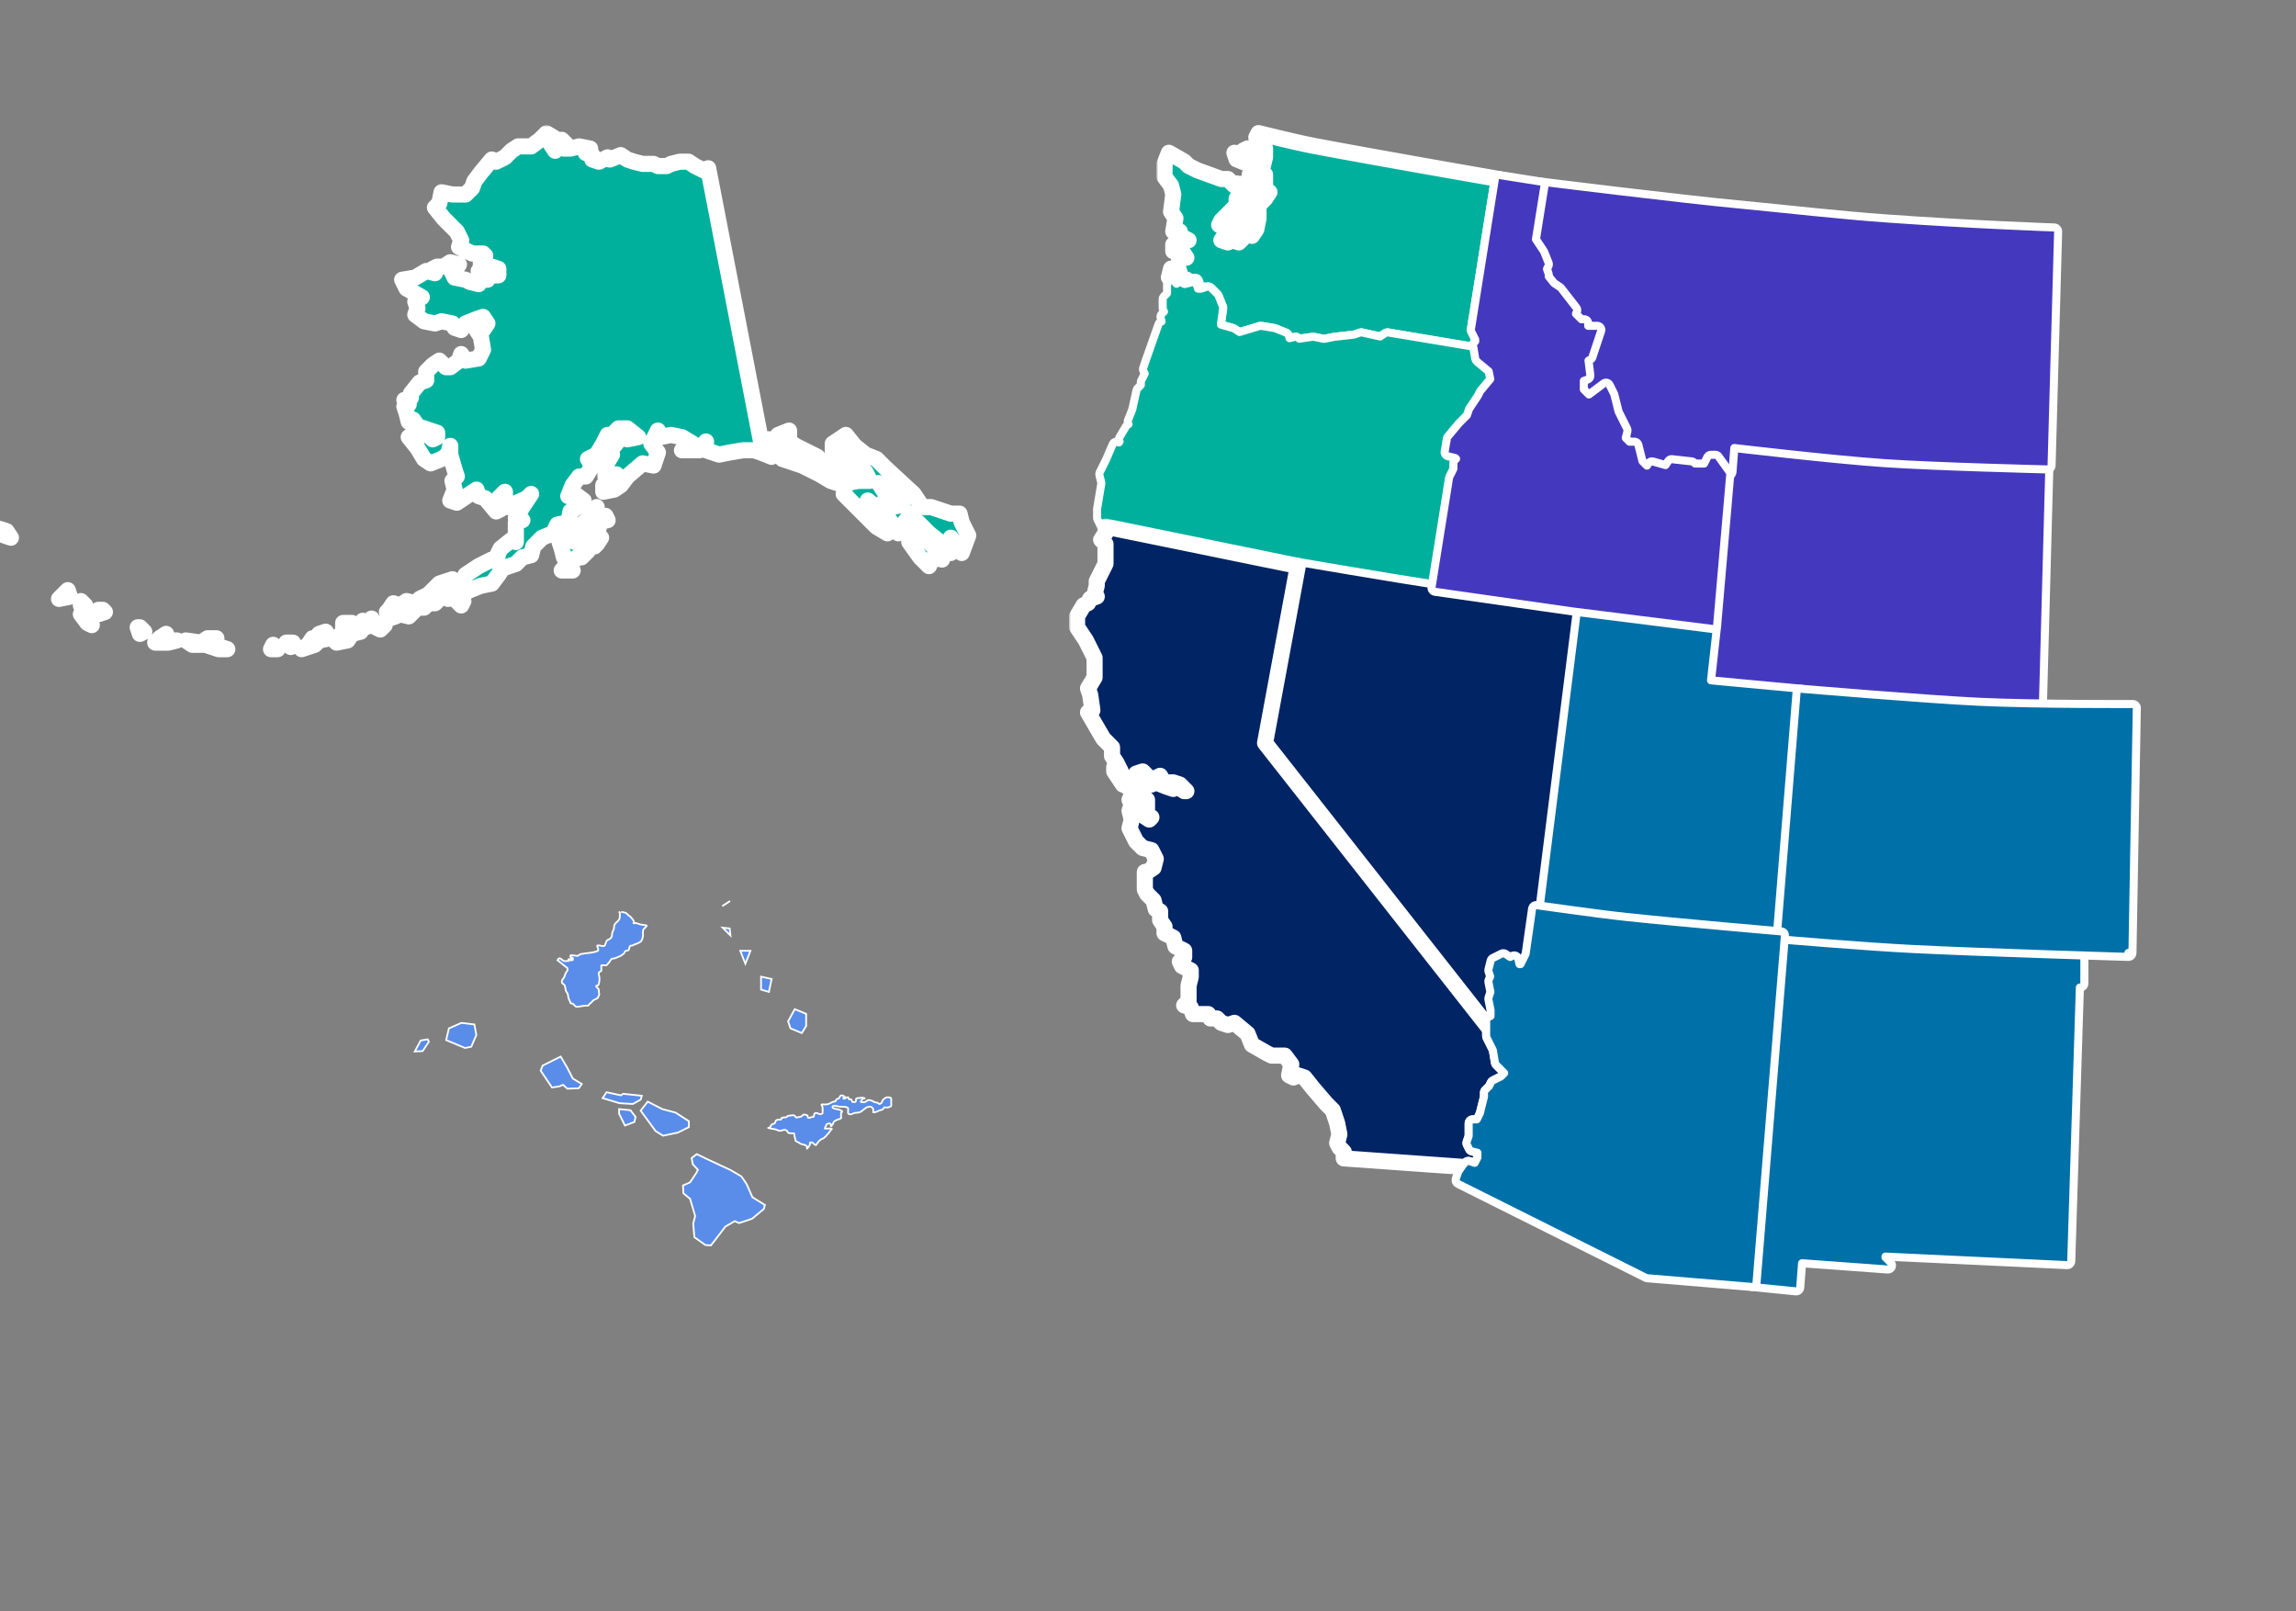
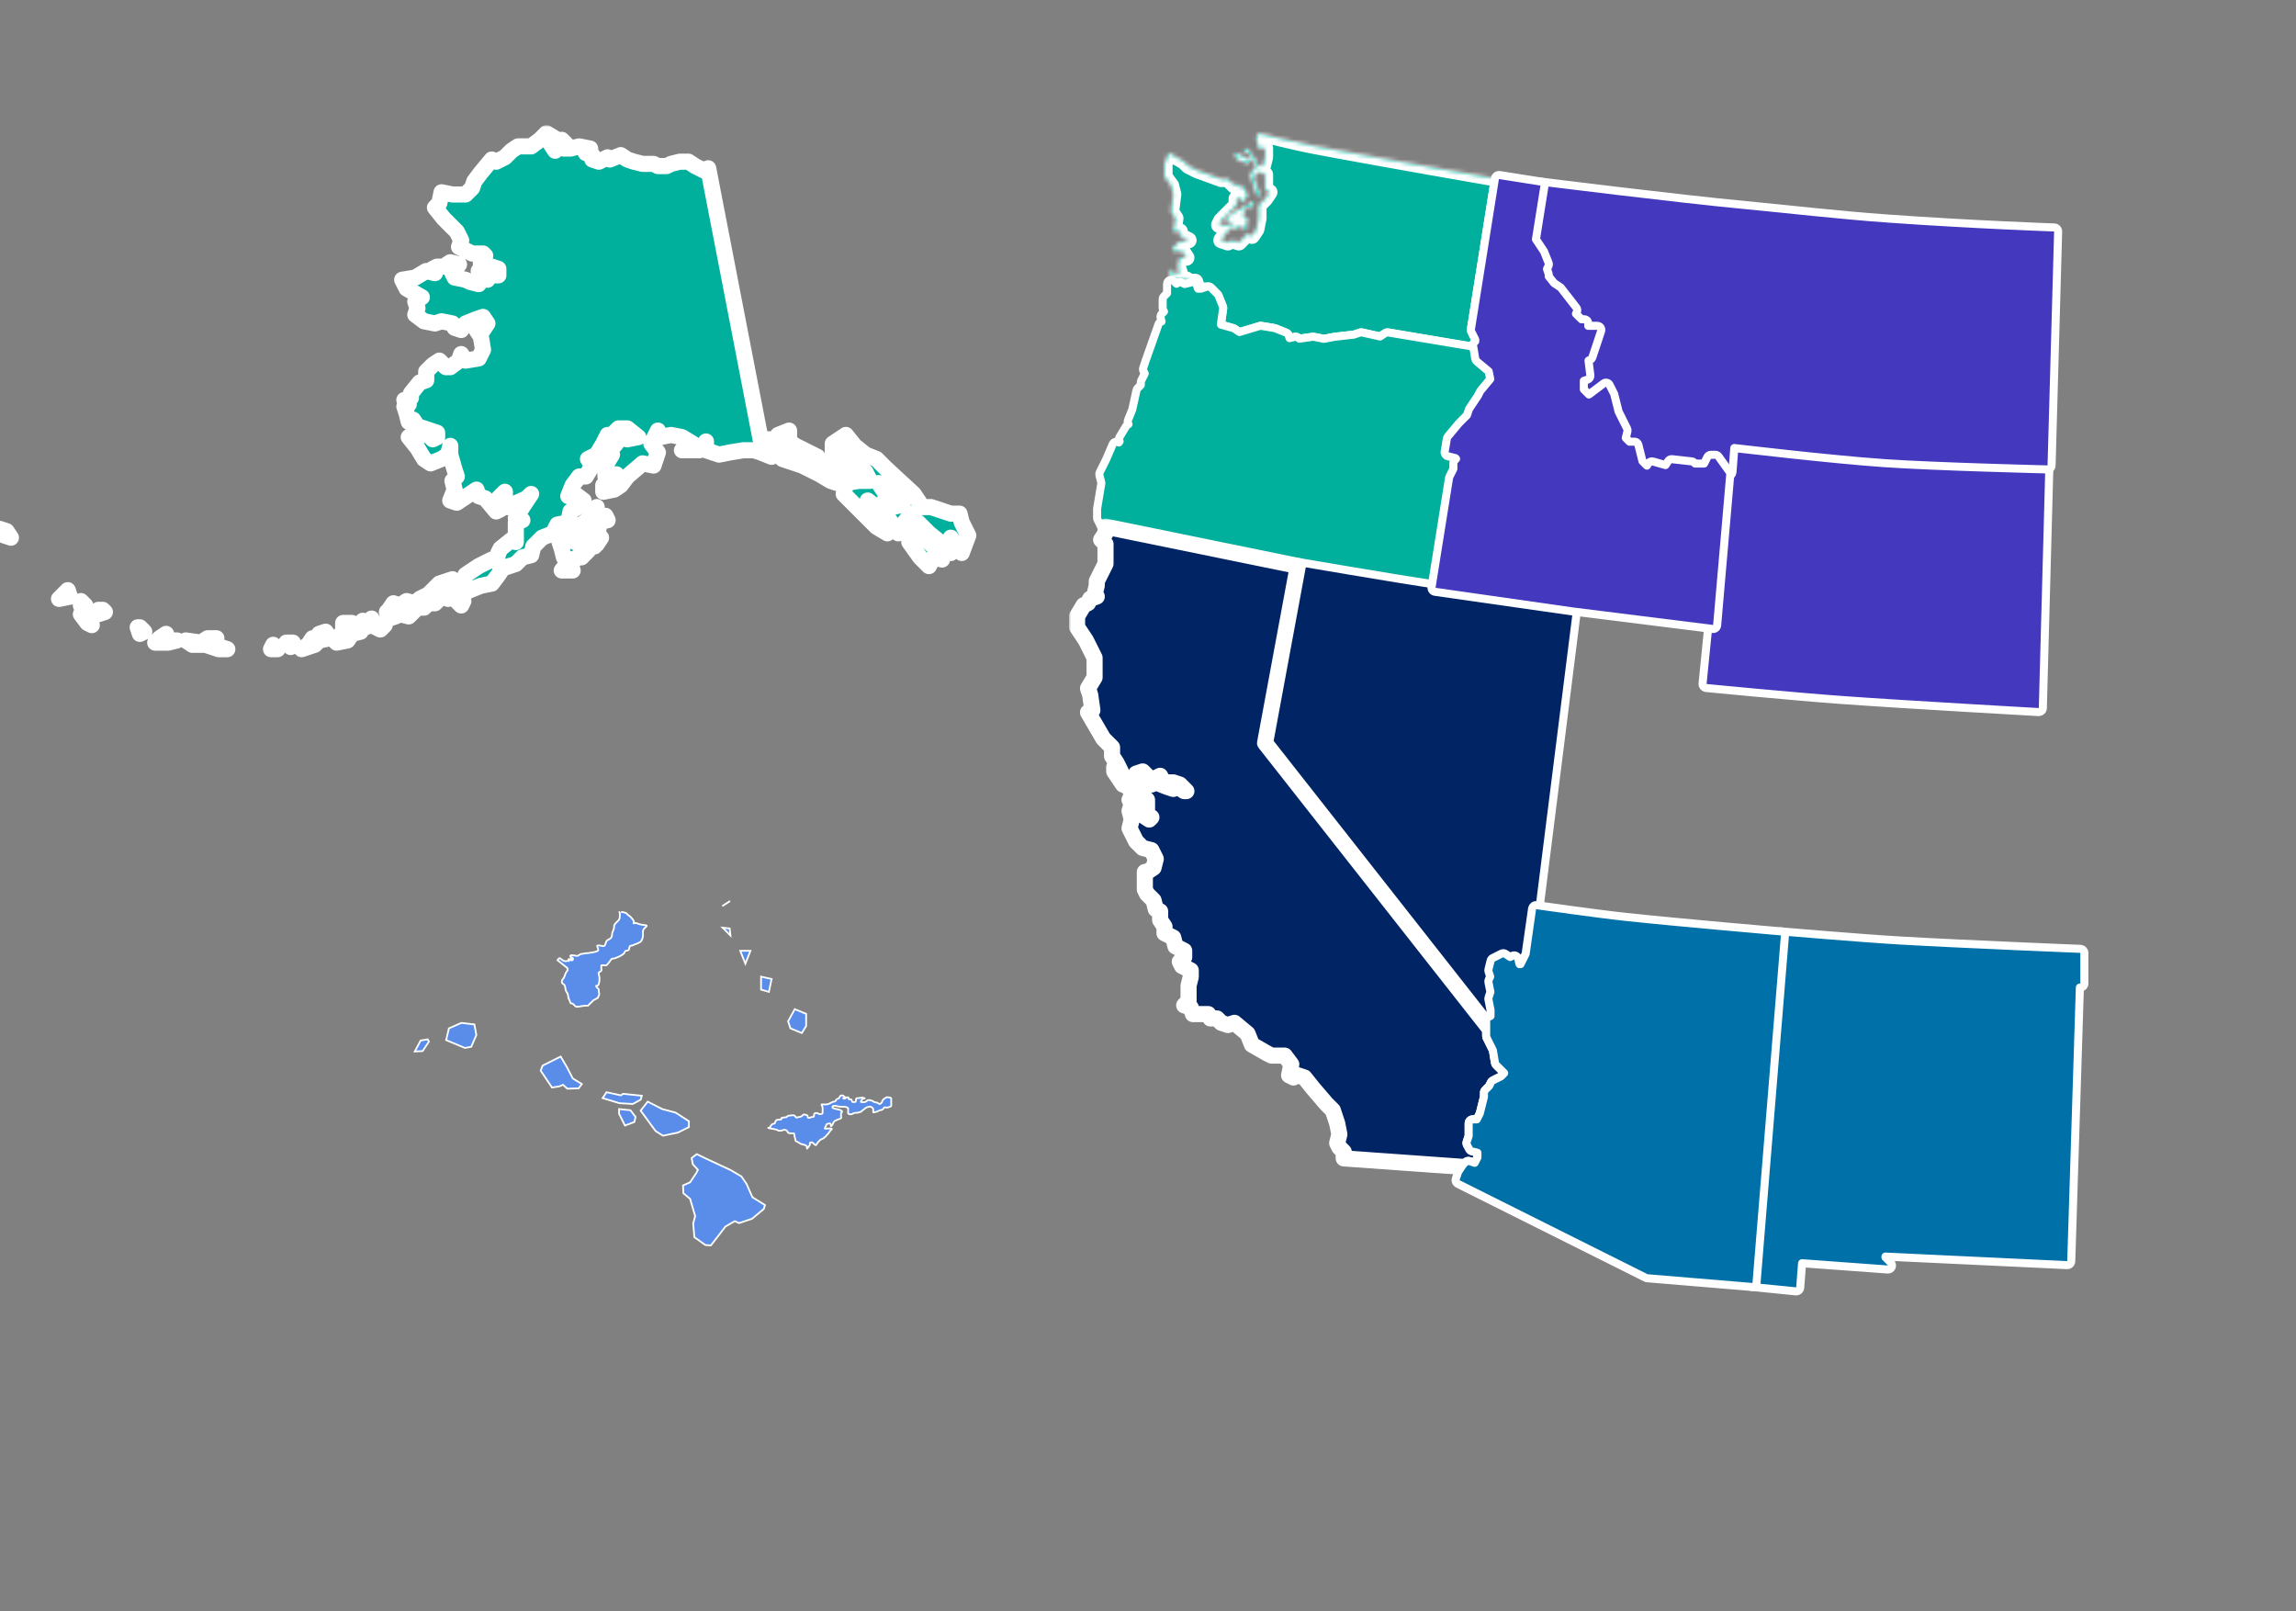
<svg xmlns="http://www.w3.org/2000/svg" width="570" height="400" viewBox="0 0 570 400" fill="none">
  <rect x="0" y="0" width="570" height="400" fill="#808080" stroke="none" />
  <g clip-path="url(#clip0_1256_5773)">
    <path d="M429.763 109.108H429.767C429.769 109.109 429.773 109.11 429.777 109.11C429.787 109.111 429.801 109.113 429.819 109.115C429.857 109.12 429.914 109.127 429.988 109.136C430.137 109.154 430.356 109.181 430.638 109.216C431.202 109.285 432.02 109.384 433.033 109.505C435.059 109.747 437.864 110.078 440.98 110.43C447.219 111.134 454.685 111.923 459.651 112.268C467.669 112.824 479.706 113.389 489.747 113.815C494.765 114.028 499.282 114.206 502.544 114.331C504.175 114.393 505.493 114.443 506.402 114.477C506.857 114.493 507.21 114.506 507.449 114.515C507.569 114.519 507.66 114.522 507.721 114.524C507.751 114.525 507.775 114.527 507.79 114.527H507.812L507.813 114.528C508.362 114.548 508.792 115.006 508.777 115.555L507.149 175.79C507.142 176.06 507.026 176.315 506.827 176.498C506.653 176.658 506.429 176.751 506.194 176.762L506.094 176.761H506.088C506.084 176.76 506.078 176.76 506.07 176.76C506.054 176.759 506.03 176.758 505.999 176.756C505.936 176.752 505.843 176.747 505.721 176.74C505.476 176.726 505.116 176.706 504.651 176.68C503.722 176.627 502.376 176.551 500.709 176.456C497.376 176.266 492.761 175.999 487.634 175.696C477.38 175.09 465.069 174.334 456.858 173.74C451.304 173.338 442.98 172.6 436.052 171.963C432.586 171.644 429.467 171.351 427.214 171.137C426.088 171.03 425.178 170.943 424.55 170.883C424.236 170.853 423.991 170.829 423.826 170.813C423.744 170.805 423.681 170.799 423.639 170.795C423.618 170.793 423.602 170.791 423.591 170.79C423.585 170.789 423.581 170.789 423.578 170.789H423.575H423.574C423.31 170.763 423.066 170.633 422.897 170.428C422.729 170.222 422.649 169.958 422.676 169.693L428.645 110.001L428.66 109.901C428.707 109.673 428.832 109.466 429.016 109.319C429.226 109.151 429.495 109.075 429.763 109.108Z" fill="#4439BE" stroke="white" stroke-width="2" stroke-linecap="round" stroke-linejoin="round" />
    <mask id="path-2-outside-1_1256_5773" maskUnits="userSpaceOnUse" x="287.1" y="30.043" width="88" height="60" fill="black">
-       <rect fill="white" x="287.1" y="30.043" width="88" height="60" />
      <path fill-rule="evenodd" clip-rule="evenodd" d="M366.695 87.309V85.681L367.237 85.138V84.053L366.152 81.882L372.121 44.439C372.121 44.439 341.381 39.112 326.011 36.178C321.484 35.314 312.432 33.043 312.432 33.043L311.89 34.128L312.432 36.841H314.06V39.012L313.518 41.183H312.432L311.89 40.097L311.347 39.012L309.719 36.841L308.634 37.384L309.719 37.927L310.805 39.012L309.719 39.555L308.091 38.469L306.464 37.927L307.006 39.555L309.719 40.64L310.805 39.555L311.89 41.183L310.262 43.353L310.805 44.981L311.89 48.237L312.975 48.78L312.432 47.152L311.347 44.439L311.89 42.811H312.975L314.06 43.353V45.524V47.152L315.146 47.694L314.06 49.322L312.432 50.95V52.578V54.206L311.89 56.92L310.805 58.548L309.719 58.005L308.091 59.633L307.549 60.176L305.921 59.633L304.836 60.176L303.208 59.633L304.293 58.005L305.921 56.377L307.006 56.92L308.091 55.834L309.177 57.462L309.719 54.206L308.634 53.664L309.177 51.493C308.602 51.493 310.805 51.493 310.805 51.493L311.347 49.865L307.549 52.036L306.464 52.578L304.293 54.206L305.378 55.292H306.464L305.378 55.834H302.665L303.208 54.749L305.378 52.578L307.006 50.95V49.322H308.091V50.408L309.719 48.78L308.634 45.524V47.152L307.006 45.524L306.464 46.066L304.836 44.439H303.208L297.239 42.268L295.068 41.183L293.983 40.097L290.185 37.927L289.1 40.64V43.896L290.727 46.066L291.27 48.237L290.727 52.578L291.813 54.206L291.27 57.462H292.898V58.548L295.068 59.633L292.355 60.176L291.813 61.261L291.27 60.718V62.346H293.441L294.526 63.974H292.898L292.355 66.145L292.898 67.773H291.27L290.727 66.688L290.185 68.858H291.27L292.355 69.401H294.526L295.068 69.944H296.696L297.239 71.572L298.324 72.114H299.952L301.58 73.742L302.665 76.456L302.123 80.254V81.34L305.921 82.425L307.549 83.51L311.347 82.425L312.975 81.882L316.231 82.425L318.944 83.51L319.486 85.138L321.657 84.596L322.2 85.138L325.998 84.596L328.711 85.138L331.424 84.596L336.308 84.053L337.936 83.51L342.819 84.596L344.447 83.51L366.695 87.309Z" />
    </mask>
    <path fill-rule="evenodd" clip-rule="evenodd" d="M366.695 87.309V85.681L367.237 85.138V84.053L366.152 81.882L372.121 44.439C372.121 44.439 341.381 39.112 326.011 36.178C321.484 35.314 312.432 33.043 312.432 33.043L311.89 34.128L312.432 36.841H314.06V39.012L313.518 41.183H312.432L311.89 40.097L311.347 39.012L309.719 36.841L308.634 37.384L309.719 37.927L310.805 39.012L309.719 39.555L308.091 38.469L306.464 37.927L307.006 39.555L309.719 40.64L310.805 39.555L311.89 41.183L310.262 43.353L310.805 44.981L311.89 48.237L312.975 48.78L312.432 47.152L311.347 44.439L311.89 42.811H312.975L314.06 43.353V45.524V47.152L315.146 47.694L314.06 49.322L312.432 50.95V52.578V54.206L311.89 56.92L310.805 58.548L309.719 58.005L308.091 59.633L307.549 60.176L305.921 59.633L304.836 60.176L303.208 59.633L304.293 58.005L305.921 56.377L307.006 56.92L308.091 55.834L309.177 57.462L309.719 54.206L308.634 53.664L309.177 51.493C308.602 51.493 310.805 51.493 310.805 51.493L311.347 49.865L307.549 52.036L306.464 52.578L304.293 54.206L305.378 55.292H306.464L305.378 55.834H302.665L303.208 54.749L305.378 52.578L307.006 50.95V49.322H308.091V50.408L309.719 48.78L308.634 45.524V47.152L307.006 45.524L306.464 46.066L304.836 44.439H303.208L297.239 42.268L295.068 41.183L293.983 40.097L290.185 37.927L289.1 40.64V43.896L290.727 46.066L291.27 48.237L290.727 52.578L291.813 54.206L291.27 57.462H292.898V58.548L295.068 59.633L292.355 60.176L291.813 61.261L291.27 60.718V62.346H293.441L294.526 63.974H292.898L292.355 66.145L292.898 67.773H291.27L290.727 66.688L290.185 68.858H291.27L292.355 69.401H294.526L295.068 69.944H296.696L297.239 71.572L298.324 72.114H299.952L301.58 73.742L302.665 76.456L302.123 80.254V81.34L305.921 82.425L307.549 83.51L311.347 82.425L312.975 81.882L316.231 82.425L318.944 83.51L319.486 85.138L321.657 84.596L322.2 85.138L325.998 84.596L328.711 85.138L331.424 84.596L336.308 84.053L337.936 83.51L342.819 84.596L344.447 83.51L366.695 87.309Z" fill="#00B09C" />
    <path fill-rule="evenodd" clip-rule="evenodd" d="M366.695 87.309V85.681L367.237 85.138V84.053L366.152 81.882L372.121 44.439C372.121 44.439 341.381 39.112 326.011 36.178C321.484 35.314 312.432 33.043 312.432 33.043L311.89 34.128L312.432 36.841H314.06V39.012L313.518 41.183H312.432L311.89 40.097L311.347 39.012L309.719 36.841L308.634 37.384L309.719 37.927L310.805 39.012L309.719 39.555L308.091 38.469L306.464 37.927L307.006 39.555L309.719 40.64L310.805 39.555L311.89 41.183L310.262 43.353L310.805 44.981L311.89 48.237L312.975 48.78L312.432 47.152L311.347 44.439L311.89 42.811H312.975L314.06 43.353V45.524V47.152L315.146 47.694L314.06 49.322L312.432 50.95V52.578V54.206L311.89 56.92L310.805 58.548L309.719 58.005L308.091 59.633L307.549 60.176L305.921 59.633L304.836 60.176L303.208 59.633L304.293 58.005L305.921 56.377L307.006 56.92L308.091 55.834L309.177 57.462L309.719 54.206L308.634 53.664L309.177 51.493C308.602 51.493 310.805 51.493 310.805 51.493L311.347 49.865L307.549 52.036L306.464 52.578L304.293 54.206L305.378 55.292H306.464L305.378 55.834H302.665L303.208 54.749L305.378 52.578L307.006 50.95V49.322H308.091V50.408L309.719 48.78L308.634 45.524V47.152L307.006 45.524L306.464 46.066L304.836 44.439H303.208L297.239 42.268L295.068 41.183L293.983 40.097L290.185 37.927L289.1 40.64V43.896L290.727 46.066L291.27 48.237L290.727 52.578L291.813 54.206L291.27 57.462H292.898V58.548L295.068 59.633L292.355 60.176L291.813 61.261L291.27 60.718V62.346H293.441L294.526 63.974H292.898L292.355 66.145L292.898 67.773H291.27L290.727 66.688L290.185 68.858H291.27L292.355 69.401H294.526L295.068 69.944H296.696L297.239 71.572L298.324 72.114H299.952L301.58 73.742L302.665 76.456L302.123 80.254V81.34L305.921 82.425L307.549 83.51L311.347 82.425L312.975 81.882L316.231 82.425L318.944 83.51L319.486 85.138L321.657 84.596L322.2 85.138L325.998 84.596L328.711 85.138L331.424 84.596L336.308 84.053L337.936 83.51L342.819 84.596L344.447 83.51L366.695 87.309Z" stroke="white" stroke-width="4" stroke-linecap="round" stroke-linejoin="round" mask="url(#path-2-outside-1_1256_5773)" />
-     <path d="M390.694 149.808L425.422 154.149C425.965 154.217 426.352 154.709 426.292 155.252L424.776 168.891L447.096 170.968C447.641 171.019 448.044 171.499 448 172.044L443.116 232.281C443.095 232.545 442.968 232.791 442.766 232.962C442.588 233.112 442.365 233.196 442.135 233.2L442.035 233.196H442.031C442.028 233.195 442.023 233.195 442.018 233.195C442.006 233.194 441.989 233.192 441.966 233.19C441.92 233.186 441.852 233.181 441.763 233.173C441.584 233.158 441.321 233.136 440.982 233.107C440.304 233.049 439.321 232.965 438.105 232.86C435.673 232.65 432.306 232.357 428.564 232.024C421.084 231.358 412.098 230.531 406.104 229.889C401.945 229.443 395.717 228.639 390.537 227.949C387.946 227.603 385.613 227.285 383.929 227.054C383.087 226.938 382.406 226.845 381.937 226.78C381.702 226.747 381.519 226.722 381.396 226.704C381.334 226.696 381.287 226.689 381.255 226.685C381.239 226.683 381.228 226.68 381.22 226.679C381.216 226.678 381.212 226.678 381.21 226.678H381.207C380.666 226.602 380.287 226.107 380.354 225.565L389.578 150.678L389.595 150.58C389.645 150.356 389.773 150.154 389.956 150.011C390.165 149.848 390.431 149.775 390.694 149.808Z" fill="#0070A8" stroke="white" stroke-width="2" stroke-linecap="round" stroke-linejoin="round" />
    <path d="M368.237 88.469L371.133 90.882C371.308 91.028 371.429 91.23 371.474 91.454L372.016 94.167C372.075 94.463 371.997 94.772 371.804 95.004L369.164 98.171L368.674 99.152C368.655 99.189 368.634 99.225 368.611 99.26L366.515 102.404L366.016 103.905C365.967 104.052 365.883 104.186 365.773 104.296L363.63 106.439L361.124 109.447L360.778 111.524L362.054 111.844L362.182 111.886C362.307 111.936 362.421 112.01 362.518 112.106L363.604 113.192C363.994 113.583 363.994 114.216 363.604 114.606L362.811 115.398V116.612C362.811 116.767 362.774 116.921 362.705 117.06L361.688 119.093L357.372 146.074C357.285 146.619 356.773 146.991 356.228 146.904L322.043 141.477C322.028 141.475 322.013 141.473 321.999 141.47L274.248 131.701C273.947 131.64 273.691 131.443 273.554 131.169L272.469 128.998C272.399 128.859 272.363 128.706 272.363 128.551V126.381C272.363 126.326 272.368 126.27 272.377 126.216L272.92 122.96L273.428 119.908L272.936 117.94C272.878 117.709 272.905 117.464 273.012 117.251L274.619 114.034L276.242 110.249C276.396 109.891 276.743 109.655 277.132 109.643C277.362 109.637 277.581 109.711 277.758 109.843L277.95 109.555C277.94 109.539 277.928 109.524 277.919 109.508C277.742 109.194 277.747 108.81 277.932 108.501L279.56 105.787C279.657 105.624 279.8 105.492 279.97 105.407L280.16 105.311L280.065 105.121C279.938 104.866 279.925 104.568 280.031 104.303L281.087 101.663L282.154 96.859C282.196 96.674 282.289 96.504 282.424 96.37L283.216 95.577V94.906C283.216 94.751 283.252 94.598 283.321 94.459L283.864 93.374L284.183 92.735L283.864 92.098C283.746 91.86 283.726 91.585 283.81 91.334L284.353 89.706L284.358 89.689L287.613 80.464C287.733 80.125 288.023 79.884 288.366 79.817L288.129 78.869C288.044 78.528 288.144 78.167 288.393 77.919L288.968 77.344L288.747 76.902C288.678 76.764 288.642 76.611 288.642 76.456V74.285C288.642 74.02 288.747 73.766 288.935 73.578L289.728 72.785V70.486C289.728 70.082 289.971 69.717 290.345 69.562C290.718 69.408 291.149 69.493 291.435 69.779L292.092 70.437C292.213 70.272 292.384 70.146 292.581 70.08C292.833 69.996 293.108 70.016 293.345 70.135L294.1 70.511L295.911 70.058L296.006 70.04C296.481 69.969 296.948 70.248 297.103 70.713L297.417 71.657H298.16L299.636 71.166L299.771 71.131C300.092 71.072 300.425 71.173 300.659 71.407L302.287 73.035L302.354 73.11C302.418 73.189 302.47 73.277 302.508 73.371L303.594 76.084C303.659 76.246 303.68 76.423 303.655 76.597L303.122 80.327V80.584L306.195 81.463C306.295 81.491 306.39 81.535 306.476 81.593L307.712 82.417L312.688 80.925L312.799 80.897C312.911 80.877 313.027 80.877 313.14 80.895L316.395 81.438C316.465 81.45 316.535 81.469 316.602 81.496L319.315 82.582L319.414 82.628C319.639 82.748 319.811 82.95 319.893 83.194L320.142 83.942L321.414 83.625C321.755 83.54 322.116 83.64 322.364 83.889L322.553 84.077L325.856 83.605L326.025 83.596C326.082 83.597 326.138 83.604 326.193 83.615L328.71 84.117L331.228 83.615L331.313 83.602L336.094 83.069L337.619 82.561L337.75 82.527C337.883 82.502 338.02 82.505 338.152 82.534L342.619 83.526L343.893 82.678L343.974 82.629C344.168 82.525 344.392 82.487 344.611 82.523L367.401 86.322C367.883 86.403 368.237 86.82 368.237 87.308V88.469Z" fill="#00B09C" stroke="white" stroke-width="2" stroke-linecap="round" stroke-linejoin="round" />
    <path d="M372.036 252.821C372.036 253.199 371.822 253.546 371.483 253.715L370.951 253.981V255.534C370.951 255.96 370.68 256.339 370.277 256.479C369.875 256.618 369.428 256.487 369.165 256.152L313.274 185.063C313.097 184.837 313.025 184.546 313.077 184.263L321.217 140.308L321.24 140.208C321.381 139.726 321.864 139.417 322.369 139.504H322.37C322.371 139.504 322.372 139.505 322.373 139.505C322.376 139.506 322.38 139.506 322.386 139.507C322.397 139.509 322.414 139.512 322.437 139.516C322.481 139.524 322.547 139.534 322.633 139.549C322.806 139.579 323.061 139.623 323.39 139.679C324.047 139.792 325 139.954 326.178 140.155C328.534 140.556 331.793 141.109 335.407 141.716C342.638 142.93 351.281 144.359 356.948 145.22C362.567 146.074 371.001 147.221 378.037 148.155C381.554 148.621 384.719 149.035 387.005 149.331C388.148 149.48 389.072 149.599 389.709 149.681C390.028 149.722 390.275 149.754 390.442 149.776C390.526 149.786 390.59 149.795 390.633 149.8C390.654 149.803 390.67 149.805 390.681 149.806C390.686 149.807 390.691 149.808 390.693 149.808H390.697L390.798 149.827C391.291 149.941 391.627 150.412 391.562 150.925L380.71 237.208C380.696 237.32 380.663 237.43 380.612 237.531L380.069 238.616L378.984 240.786C378.815 241.125 378.469 241.339 378.09 241.339H376.462C376.003 241.339 375.603 241.026 375.492 240.581L375.251 239.618C374.936 239.762 374.569 239.736 374.279 239.543L373.134 238.78L371.894 239.4L371.534 240.841L371.984 242.194C372.068 242.445 372.049 242.72 371.931 242.957L371.541 243.736L372.017 246.113C372.051 246.283 372.039 246.459 371.984 246.624L371.525 248.001L372.017 250.453C372.03 250.518 372.036 250.584 372.036 250.65V252.821Z" fill="#002464" stroke="white" stroke-width="2" stroke-linecap="round" stroke-linejoin="round" />
    <path d="M517.459 244.138C517.459 244.69 517.011 245.138 516.459 245.138H516.343L514.203 313.087C514.195 313.355 514.079 313.608 513.882 313.79C513.685 313.972 513.424 314.067 513.156 314.055L468.08 311.933V312.099L469.415 313.434C469.71 313.729 469.791 314.178 469.617 314.558C469.443 314.937 469.051 315.169 468.635 315.139L447.381 313.583L446.915 319.645C446.894 319.913 446.766 320.161 446.56 320.334C446.353 320.507 446.086 320.589 445.818 320.563L434.966 319.478C434.424 319.423 434.024 318.945 434.068 318.401L441.123 232.118L441.136 232.02C441.177 231.793 441.296 231.586 441.474 231.436C441.677 231.264 441.94 231.18 442.205 231.203H442.209C442.211 231.203 442.215 231.204 442.22 231.204C442.229 231.205 442.243 231.207 442.262 231.208C442.299 231.211 442.355 231.216 442.428 231.222C442.574 231.234 442.79 231.253 443.068 231.276C443.625 231.324 444.431 231.392 445.43 231.476C447.426 231.643 450.191 231.873 453.263 232.12C459.409 232.615 466.774 233.181 471.679 233.467C479.144 233.903 490.347 234.421 499.688 234.831C504.358 235.036 508.561 235.214 511.597 235.34C513.114 235.403 514.34 235.454 515.187 235.488C515.609 235.506 515.938 235.518 516.16 235.527C516.271 235.532 516.356 235.536 516.413 235.538C516.442 235.539 516.463 235.54 516.478 235.54C516.485 235.54 516.491 235.541 516.494 235.541H516.499L516.599 235.55C517.087 235.618 517.459 236.037 517.459 236.54V244.138Z" fill="#0070A8" stroke="white" stroke-width="2" stroke-linecap="round" stroke-linejoin="round" />
    <path d="M382.556 45.074L382.432 46.067C382.556 45.074 382.556 45.074 382.557 45.074H382.558C382.559 45.075 382.56 45.075 382.562 45.075C382.566 45.076 382.572 45.076 382.58 45.077C382.596 45.079 382.621 45.083 382.653 45.087C382.718 45.095 382.814 45.106 382.94 45.122C383.193 45.154 383.566 45.201 384.047 45.261C385.008 45.381 386.4 45.553 388.124 45.765C391.572 46.189 396.346 46.772 401.649 47.404C412.261 48.669 424.983 50.132 433.458 50.925C443.047 51.823 456.128 53.362 468.806 54.264C479.405 55.018 489.7 55.568 497.346 55.929C501.168 56.11 504.328 56.243 506.532 56.331C507.634 56.375 508.497 56.409 509.084 56.431C509.378 56.442 509.603 56.45 509.754 56.455C509.829 56.458 509.887 56.46 509.925 56.461C509.944 56.462 509.958 56.462 509.968 56.462C509.972 56.462 509.976 56.463 509.979 56.463H509.982C510.532 56.482 510.963 56.941 510.947 57.49L509.319 115.555C509.304 116.106 508.846 116.54 508.295 116.527H508.275C508.262 116.526 508.241 116.525 508.215 116.525C508.162 116.523 508.083 116.521 507.98 116.519C507.774 116.514 507.47 116.506 507.078 116.496C506.295 116.476 505.161 116.446 503.762 116.407C500.963 116.33 497.097 116.218 492.832 116.078C484.308 115.799 474.169 115.409 467.762 114.967C461.014 114.502 451.448 113.533 443.582 112.682C439.646 112.256 436.131 111.859 433.601 111.569C432.335 111.423 431.316 111.304 430.612 111.222C430.594 111.22 430.575 111.217 430.557 111.215L430.094 117.232C430.075 117.47 429.972 117.694 429.804 117.862L429.262 118.404C429.054 118.612 428.765 118.719 428.472 118.695C428.179 118.67 427.911 118.519 427.74 118.279L425.354 114.939L424.565 116.517C424.396 116.855 424.05 117.069 423.671 117.07H420.415C420.15 117.07 419.896 116.964 419.708 116.777L419.412 116.482L415.482 116.045L414.735 117.167C414.494 117.529 414.047 117.694 413.629 117.574L410.532 116.689L409.852 117.71C409.685 117.959 409.416 118.121 409.118 118.151C408.82 118.18 408.524 118.074 408.312 117.862L406.143 115.692C406.014 115.563 405.923 115.403 405.879 115.227L404.983 111.644H404.136C403.871 111.644 403.616 111.538 403.429 111.351L401.801 109.723C401.552 109.474 401.453 109.113 401.538 108.773L401.99 106.961L399.986 102.95C399.954 102.885 399.928 102.817 399.91 102.746L398.852 98.513L398.351 97.51L394.969 100.047C394.571 100.346 394.014 100.306 393.662 99.954L391.491 97.783C391.304 97.596 391.198 97.341 391.198 97.076V93.82C391.198 93.39 391.474 93.008 391.882 92.872L392.731 92.588L392.291 89.061C392.239 88.64 392.458 88.232 392.837 88.042L393.551 87.685L395.152 82.882H393.284C392.732 82.882 392.284 82.434 392.284 81.882V81.254H392.198C391.933 81.254 391.679 81.149 391.491 80.961L389.321 78.79C389.017 78.486 388.941 78.021 389.134 77.636L389.394 77.114L386.08 72.855L384.59 71.862C384.504 71.804 384.428 71.734 384.363 71.653L382.193 68.941C381.953 68.64 381.906 68.228 382.072 67.882C382.115 67.792 382.171 67.711 382.236 67.64L382.025 67.004C381.942 66.752 381.961 66.478 382.079 66.24L382.421 65.557L381.54 63.355L379.429 60.188C379.289 59.978 379.234 59.723 379.273 59.475L381.443 45.908L381.465 45.811C381.591 45.332 382.054 45.011 382.556 45.074Z" fill="#4439BE" stroke="white" stroke-width="2" stroke-linecap="round" stroke-linejoin="round" />
    <path d="M371.154 44.181C371.284 43.692 371.766 43.371 372.276 43.451L382.587 45.079C382.849 45.121 383.084 45.265 383.24 45.48C383.396 45.694 383.46 45.963 383.418 46.225L381.31 59.404L383.263 62.334C383.301 62.392 383.334 62.453 383.359 62.518L384.444 65.231C384.55 65.496 384.538 65.794 384.41 66.05L384.053 66.764L384.465 67.999C384.53 68.194 384.531 68.401 384.476 68.593L385.828 70.284L387.326 71.282L387.452 71.382C387.491 71.418 387.528 71.458 387.561 71.5L391.359 76.384C391.596 76.688 391.637 77.101 391.465 77.445L391.244 77.886L392.612 79.254H393.283C393.835 79.254 394.283 79.702 394.283 80.254V80.882H396.539C396.86 80.882 397.163 81.037 397.351 81.298C397.538 81.559 397.589 81.894 397.487 82.198L395.317 88.71C395.234 88.962 395.053 89.17 394.815 89.288L394.362 89.514L394.818 93.154C394.877 93.627 394.594 94.076 394.142 94.227L393.198 94.541V96.662L394.462 97.927L398.109 95.192L398.201 95.13C398.422 95 398.687 94.958 398.939 95.018C399.228 95.086 399.471 95.279 399.604 95.544L400.689 97.715L400.732 97.816C400.745 97.85 400.756 97.884 400.765 97.919L401.822 102.151L403.944 106.398C404.051 106.611 404.078 106.856 404.021 107.087L403.614 108.708L404.55 109.644H405.764L405.933 109.657C406.318 109.723 406.636 110.011 406.733 110.401L407.752 114.474L408.863 115.585L409.272 114.973L409.372 114.846C409.625 114.574 410.013 114.461 410.379 114.566L413.475 115.45L414.156 114.43L414.241 114.32C414.455 114.08 414.773 113.954 415.099 113.99L419.982 114.533L420.148 114.567C420.31 114.613 420.459 114.7 420.579 114.82L420.828 115.069H423.052L423.86 113.452L423.933 113.331C424.117 113.063 424.424 112.9 424.755 112.9H425.841L425.961 112.906C426.238 112.94 426.49 113.089 426.654 113.318L429.367 117.116C429.506 117.31 429.57 117.547 429.55 117.784L426.294 155.228C426.27 155.498 426.138 155.748 425.927 155.919C425.715 156.09 425.443 156.168 425.174 156.134L390.446 151.792C390.441 151.791 390.434 151.791 390.429 151.79L356.243 146.906C355.978 146.868 355.739 146.725 355.58 146.51C355.421 146.294 355.355 146.023 355.397 145.758L359.738 118.625C359.754 118.525 359.786 118.427 359.831 118.336L360.811 116.377V114.984C360.811 114.719 360.916 114.465 361.104 114.277L361.481 113.899L361.3 113.717L359.398 113.241C358.893 113.115 358.569 112.621 358.654 112.107L359.196 108.851C359.225 108.676 359.301 108.512 359.415 108.375L362.128 105.119L362.189 105.052L364.192 103.048L364.661 101.645L364.711 101.522C364.73 101.482 364.753 101.443 364.777 101.406L366.912 98.203L367.428 97.172C367.462 97.103 367.505 97.039 367.555 96.98L369.961 94.091L369.581 92.192L366.597 89.705C366.413 89.552 366.29 89.338 366.251 89.102L365.708 85.845C365.655 85.526 365.759 85.202 365.987 84.974L366.237 84.724V84.288L365.258 82.329C365.164 82.142 365.131 81.931 365.164 81.725L371.134 44.281L371.154 44.181Z" fill="#4439BE" stroke="white" stroke-width="2" stroke-linecap="round" stroke-linejoin="round" />
-     <path d="M447.087 170.968H447.093C447.097 170.968 447.102 170.969 447.109 170.97C447.124 170.971 447.147 170.972 447.177 170.975C447.236 170.98 447.325 170.987 447.441 170.997C447.674 171.017 448.016 171.045 448.457 171.082C449.338 171.156 450.612 171.262 452.182 171.391C455.321 171.648 459.645 171.998 464.381 172.367C473.858 173.105 484.967 173.918 491.544 174.221C498.674 174.549 508.153 174.685 515.859 174.738C519.711 174.765 523.116 174.771 525.558 174.771C526.778 174.77 527.759 174.769 528.434 174.767C528.771 174.766 529.031 174.764 529.208 174.764C529.296 174.763 529.363 174.763 529.408 174.763H529.477C529.746 174.761 530.004 174.868 530.193 175.06C530.382 175.251 530.486 175.511 530.481 175.78L529.396 236.559C529.392 236.826 529.279 237.08 529.086 237.265C528.892 237.449 528.633 237.548 528.366 237.54L528.396 236.541L528.365 237.54H528.359C528.355 237.54 528.348 237.539 528.339 237.539C528.321 237.539 528.295 237.538 528.26 237.537C528.189 237.535 528.084 237.532 527.947 237.527C527.673 237.519 527.269 237.506 526.748 237.49C525.707 237.458 524.201 237.411 522.343 237.352C518.626 237.233 513.497 237.067 507.852 236.875C496.563 236.49 483.199 236.002 474.918 235.585C468.795 235.277 460.571 234.679 453.885 234.159C450.54 233.899 447.578 233.658 445.451 233.482C444.388 233.395 443.534 233.323 442.945 233.273C442.651 233.249 442.423 233.229 442.269 233.216C442.192 233.209 442.133 233.205 442.094 233.201C442.074 233.2 442.059 233.198 442.049 233.197C442.044 233.197 442.04 233.197 442.037 233.196L442.034 233.195H442.033C441.485 233.148 441.078 232.667 441.122 232.118L446.006 171.883L446.019 171.785C446.06 171.558 446.179 171.352 446.356 171.201C446.559 171.029 446.822 170.945 447.087 170.968Z" fill="#0070A8" stroke="white" stroke-width="2" stroke-linecap="round" stroke-linejoin="round" />
    <mask id="path-10-outside-2_1256_5773" maskUnits="userSpaceOnUse" x="265.395" y="128.722" width="112" height="163" fill="black">
      <rect fill="white" x="265.395" y="128.722" width="112" height="163" />
      <path fill-rule="evenodd" clip-rule="evenodd" d="M322.199 140.49L274.449 130.722V132.35L273.363 133.978L274.449 135.063V139.947L272.278 144.288V145.374L271.736 147.544L272.278 148.087L270.65 148.63L270.108 149.715L269.022 150.257L267.395 152.971V155.684L269.565 158.94L270.108 160.025L271.736 163.281V168.165L270.108 170.879L270.65 172.507L271.193 176.305L270.108 176.848L273.906 183.36L276.076 185.53V187.701L277.162 189.329L278.247 191.5V192.585L276.619 190.414V191.5L278.79 194.756H279.332L280.96 196.384L282.045 192.042L283.673 191.5L285.844 193.67L286.929 193.128L288.014 192.585L288.557 193.67L289.642 194.213H291.27L292.898 194.756L294.526 196.384H293.983L292.355 195.298L291.27 195.841L289.642 195.298L286.929 194.213L285.844 194.756L284.758 193.67L283.131 194.756V195.298L283.673 196.384V197.469L284.758 198.554V200.725V202.353L285.844 202.896L285.301 203.438L283.673 202.353L282.045 200.182V199.097V197.469H280.96L280.417 198.554L280.96 199.64L280.417 201.268L280.96 203.438L280.417 205.609L282.045 208.865L283.673 210.493L285.844 211.036L286.929 213.206L286.386 215.377L284.758 216.462H284.216V220.803L284.758 221.889L286.386 223.517L286.929 225.687L288.014 226.23V228.401L289.099 230.029V231.657L291.27 232.742L291.813 234.913L293.983 235.998V237.626L292.898 238.711L293.44 239.797L295.611 240.882V242.51L295.068 244.681V246.851V248.479L293.983 249.565L295.611 250.107L296.154 251.735H299.952L300.495 252.82H302.122L303.208 253.906L304.836 254.448L306.463 253.906L309.719 256.619L310.804 259.332L314.603 261.503L315.688 262.046H318.944L320.572 264.216L320.029 266.93L321.114 267.472L322.199 266.93L323.827 267.472L325.998 270.186L329.254 273.984L330.881 275.612L331.967 278.868L332.509 281.582L331.967 283.752L332.509 284.837L333.595 285.923V287.551L363.981 289.721L364.524 289.179L366.152 289.721H366.695L367.237 288.636L367.78 287.551V285.38L365.609 284.837L365.067 283.752L365.609 282.124V278.868H367.237L368.322 276.698L368.865 274.527L369.408 272.356V271.271L370.493 270.186L371.036 269.1L373.206 268.015L374.834 266.387L372.121 263.674L371.578 260.418L370.493 258.247L369.95 257.162V255.534L314.06 184.445L322.199 140.49Z" />
    </mask>
    <path fill-rule="evenodd" clip-rule="evenodd" d="M322.199 140.49L274.449 130.722V132.35L273.363 133.978L274.449 135.063V139.947L272.278 144.288V145.374L271.736 147.544L272.278 148.087L270.65 148.63L270.108 149.715L269.022 150.257L267.395 152.971V155.684L269.565 158.94L270.108 160.025L271.736 163.281V168.165L270.108 170.879L270.65 172.507L271.193 176.305L270.108 176.848L273.906 183.36L276.076 185.53V187.701L277.162 189.329L278.247 191.5V192.585L276.619 190.414V191.5L278.79 194.756H279.332L280.96 196.384L282.045 192.042L283.673 191.5L285.844 193.67L286.929 193.128L288.014 192.585L288.557 193.67L289.642 194.213H291.27L292.898 194.756L294.526 196.384H293.983L292.355 195.298L291.27 195.841L289.642 195.298L286.929 194.213L285.844 194.756L284.758 193.67L283.131 194.756V195.298L283.673 196.384V197.469L284.758 198.554V200.725V202.353L285.844 202.896L285.301 203.438L283.673 202.353L282.045 200.182V199.097V197.469H280.96L280.417 198.554L280.96 199.64L280.417 201.268L280.96 203.438L280.417 205.609L282.045 208.865L283.673 210.493L285.844 211.036L286.929 213.206L286.386 215.377L284.758 216.462H284.216V220.803L284.758 221.889L286.386 223.517L286.929 225.687L288.014 226.23V228.401L289.099 230.029V231.657L291.27 232.742L291.813 234.913L293.983 235.998V237.626L292.898 238.711L293.44 239.797L295.611 240.882V242.51L295.068 244.681V246.851V248.479L293.983 249.565L295.611 250.107L296.154 251.735H299.952L300.495 252.82H302.122L303.208 253.906L304.836 254.448L306.463 253.906L309.719 256.619L310.804 259.332L314.603 261.503L315.688 262.046H318.944L320.572 264.216L320.029 266.93L321.114 267.472L322.199 266.93L323.827 267.472L325.998 270.186L329.254 273.984L330.881 275.612L331.967 278.868L332.509 281.582L331.967 283.752L332.509 284.837L333.595 285.923V287.551L363.981 289.721L364.524 289.179L366.152 289.721H366.695L367.237 288.636L367.78 287.551V285.38L365.609 284.837L365.067 283.752L365.609 282.124V278.868H367.237L368.322 276.698L368.865 274.527L369.408 272.356V271.271L370.493 270.186L371.036 269.1L373.206 268.015L374.834 266.387L372.121 263.674L371.578 260.418L370.493 258.247L369.95 257.162V255.534L314.06 184.445L322.199 140.49Z" fill="#002464" />
-     <path fill-rule="evenodd" clip-rule="evenodd" d="M322.199 140.49L274.449 130.722V132.35L273.363 133.978L274.449 135.063V139.947L272.278 144.288V145.374L271.736 147.544L272.278 148.087L270.65 148.63L270.108 149.715L269.022 150.257L267.395 152.971V155.684L269.565 158.94L270.108 160.025L271.736 163.281V168.165L270.108 170.879L270.65 172.507L271.193 176.305L270.108 176.848L273.906 183.36L276.076 185.53V187.701L277.162 189.329L278.247 191.5V192.585L276.619 190.414V191.5L278.79 194.756H279.332L280.96 196.384L282.045 192.042L283.673 191.5L285.844 193.67L286.929 193.128L288.014 192.585L288.557 193.67L289.642 194.213H291.27L292.898 194.756L294.526 196.384H293.983L292.355 195.298L291.27 195.841L289.642 195.298L286.929 194.213L285.844 194.756L284.758 193.67L283.131 194.756V195.298L283.673 196.384V197.469L284.758 198.554V200.725V202.353L285.844 202.896L285.301 203.438L283.673 202.353L282.045 200.182V199.097V197.469H280.96L280.417 198.554L280.96 199.64L280.417 201.268L280.96 203.438L280.417 205.609L282.045 208.865L283.673 210.493L285.844 211.036L286.929 213.206L286.386 215.377L284.758 216.462H284.216V220.803L284.758 221.889L286.386 223.517L286.929 225.687L288.014 226.23V228.401L289.099 230.029V231.657L291.27 232.742L291.813 234.913L293.983 235.998V237.626L292.898 238.711L293.44 239.797L295.611 240.882V242.51L295.068 244.681V246.851V248.479L293.983 249.565L295.611 250.107L296.154 251.735H299.952L300.495 252.82H302.122L303.208 253.906L304.836 254.448L306.463 253.906L309.719 256.619L310.804 259.332L314.603 261.503L315.688 262.046H318.944L320.572 264.216L320.029 266.93L321.114 267.472L322.199 266.93L323.827 267.472L325.998 270.186L329.254 273.984L330.881 275.612L331.967 278.868L332.509 281.582L331.967 283.752L332.509 284.837L333.595 285.923V287.551L363.981 289.721L364.524 289.179L366.152 289.721H366.695L367.237 288.636L367.78 287.551V285.38L365.609 284.837L365.067 283.752L365.609 282.124V278.868H367.237L368.322 276.698L368.865 274.527L369.408 272.356V271.271L370.493 270.186L371.036 269.1L373.206 268.015L374.834 266.387L372.121 263.674L371.578 260.418L370.493 258.247L369.95 257.162V255.534L314.06 184.445L322.199 140.49Z" stroke="white" stroke-width="4" stroke-linecap="round" stroke-linejoin="round" mask="url(#path-10-outside-2_1256_5773)" />
+     <path fill-rule="evenodd" clip-rule="evenodd" d="M322.199 140.49L274.449 130.722V132.35L273.363 133.978L274.449 135.063V139.947L272.278 144.288V145.374L271.736 147.544L272.278 148.087L270.65 148.63L270.108 149.715L269.022 150.257L267.395 152.971V155.684L269.565 158.94L270.108 160.025L271.736 163.281V168.165L270.108 170.879L270.65 172.507L271.193 176.305L270.108 176.848L273.906 183.36L276.076 185.53V187.701L277.162 189.329L278.247 191.5V192.585L276.619 190.414V191.5L278.79 194.756H279.332L280.96 196.384L282.045 192.042L283.673 191.5L285.844 193.67L286.929 193.128L288.014 192.585L288.557 193.67L289.642 194.213H291.27L292.898 194.756L294.526 196.384H293.983L292.355 195.298L291.27 195.841L289.642 195.298L286.929 194.213L285.844 194.756L284.758 193.67L283.131 194.756V195.298L283.673 196.384V197.469L284.758 198.554V200.725V202.353L285.844 202.896L285.301 203.438L283.673 202.353L282.045 200.182V199.097V197.469H280.96L280.417 198.554L280.96 199.64L280.417 201.268L280.96 203.438L280.417 205.609L282.045 208.865L283.673 210.493L285.844 211.036L286.929 213.206L286.386 215.377L284.758 216.462H284.216V220.803L284.758 221.889L286.386 223.517L286.929 225.687L288.014 226.23V228.401L289.099 230.029V231.657L291.27 232.742L291.813 234.913L293.983 235.998V237.626L292.898 238.711L293.44 239.797L295.611 240.882V242.51L295.068 244.681V246.851V248.479L293.983 249.565L295.611 250.107L296.154 251.735H299.952L300.495 252.82H302.122L303.208 253.906L304.836 254.448L306.463 253.906L309.719 256.619L310.804 259.332L314.603 261.503L315.688 262.046H318.944L320.572 264.216L320.029 266.93L321.114 267.472L322.199 266.93L323.827 267.472L325.998 270.186L329.254 273.984L330.881 275.612L331.967 278.868L332.509 281.582L331.967 283.752L332.509 284.837L333.595 285.923V287.551L363.981 289.721L364.524 289.179L366.152 289.721H366.695L367.237 288.636L367.78 287.551V285.38L365.067 283.752L365.609 282.124V278.868H367.237L368.322 276.698L368.865 274.527L369.408 272.356V271.271L370.493 270.186L371.036 269.1L373.206 268.015L374.834 266.387L372.121 263.674L371.578 260.418L370.493 258.247L369.95 257.162V255.534L314.06 184.445L322.199 140.49Z" stroke="white" stroke-width="4" stroke-linecap="round" stroke-linejoin="round" mask="url(#path-10-outside-2_1256_5773)" />
    <path d="M381.488 224.697L381.489 224.698H381.491C381.493 224.698 381.496 224.699 381.499 224.699C381.506 224.7 381.517 224.702 381.531 224.704C381.559 224.708 381.601 224.714 381.656 224.722C381.767 224.737 381.93 224.761 382.14 224.791C382.56 224.851 383.168 224.937 383.922 225.043C385.429 225.255 387.515 225.547 389.833 225.863C394.473 226.496 400.029 227.226 403.725 227.622C410.132 228.309 419.75 229.204 427.771 229.928C431.781 230.289 435.39 230.608 437.996 230.837C439.299 230.951 440.351 231.042 441.078 231.105C441.441 231.137 441.724 231.161 441.915 231.178C442.01 231.186 442.083 231.192 442.132 231.196C442.156 231.198 442.175 231.2 442.188 231.201C442.194 231.202 442.198 231.203 442.201 231.203H442.205H442.206C442.755 231.25 443.162 231.732 443.117 232.281L436.062 318.564C436.041 318.829 435.915 319.074 435.713 319.245C435.51 319.417 435.248 319.501 434.983 319.479L408.938 317.309C408.811 317.298 408.687 317.263 408.573 317.206L361.907 293.872C361.462 293.649 361.249 293.133 361.406 292.661L361.948 291.033L361.999 290.91C362.018 290.87 362.041 290.832 362.065 290.795L363.15 289.167L363.209 289.088C363.23 289.062 363.252 289.038 363.275 289.015L363.817 288.472C364.085 288.204 364.482 288.111 364.841 288.23L366.111 288.653L366.78 287.315V286.16L365.368 285.808C365.085 285.737 364.846 285.546 364.716 285.285L364.173 284.199C364.054 283.962 364.035 283.688 364.119 283.436L364.61 281.96V278.868C364.61 278.316 365.058 277.868 365.61 277.868H366.62L367.38 276.346L368.408 272.235V271.271C368.408 271.006 368.514 270.751 368.701 270.563L369.671 269.593L370.142 268.653L370.226 268.516C370.32 268.385 370.444 268.279 370.589 268.206L372.613 267.193L373.421 266.387L371.415 264.381C371.268 264.233 371.17 264.043 371.136 263.838L370.617 260.731L369.057 257.609C368.987 257.471 368.951 257.317 368.951 257.162V253.363C368.951 252.984 369.165 252.638 369.504 252.469L370.036 252.202V250.747L369.514 248.133C369.48 247.962 369.49 247.785 369.545 247.62L370.003 246.244L369.514 243.791C369.47 243.573 369.5 243.347 369.6 243.148L369.956 242.433L369.545 241.198C369.485 241.018 369.477 240.824 369.523 240.64L370.066 238.469L370.099 238.365C370.186 238.128 370.361 237.932 370.589 237.817L372.76 236.731L372.883 236.68C373.175 236.579 373.501 236.62 373.762 236.794L374.906 237.557L375.473 237.274L375.576 237.229C375.823 237.139 376.097 237.149 376.338 237.26C376.613 237.386 376.817 237.632 376.891 237.926L377.243 239.339H377.473L378.751 236.78L380.356 225.546L380.375 225.449C380.43 225.225 380.561 225.027 380.747 224.888C380.959 224.729 381.226 224.66 381.488 224.697Z" fill="#0070A8" stroke="white" stroke-width="2" stroke-linecap="round" stroke-linejoin="round" />
    <mask id="path-12-outside-3_1256_5773" maskUnits="userSpaceOnUse" x="-2" y="31.083" width="245" height="133" fill="black">
      <rect fill="white" x="-2" y="31.083" width="245" height="133" />
-       <path fill-rule="evenodd" clip-rule="evenodd" d="M188.833 109.056L175.81 41.766L174.725 42.309L172.554 41.223L170.926 40.138H168.756L166.585 40.681L165.5 41.223H163.33L162.244 40.681H159.531L157.361 40.138L155.733 39.595L154.105 38.51L151.392 39.595L150.849 39.053L148.679 40.138L147.051 39.595V38.51L145.423 37.967L146.508 36.882L143.795 36.339L141.625 36.882H139.997L140.539 35.797L139.454 34.711L137.826 37.425L136.741 35.797L138.369 34.711L135.656 33.083L134.028 34.711L131.857 36.339H128.602L126.974 37.425L125.346 39.053L123.175 40.138L122.09 39.595L119.377 42.851L117.749 45.022L117.207 46.65L115.579 48.278H112.323L109.61 47.735L109.067 50.448L107.982 51.534L110.152 54.247L113.408 57.503L114.493 59.674L113.951 61.302L117.207 62.93H119.92L120.462 63.472L119.377 64.558V66.186H120.462H122.09L123.718 66.728V68.356H122.09L121.005 66.728L118.834 67.271L120.462 67.814L121.005 69.442L119.92 68.899L118.834 70.527L116.664 69.984L115.579 69.442L112.866 68.899L112.323 67.814L113.951 65.643L111.78 65.1L110.152 66.186H108.525L107.439 66.728L107.982 67.814L105.811 67.271L103.098 68.899L99.843 69.442L100.928 71.612L104.726 73.783L103.098 74.868L103.641 76.496L103.098 78.124L105.269 79.752L107.982 80.295L109.61 79.752L112.323 80.295L112.866 81.38L114.493 81.923L115.579 80.295L118.292 79.209L119.92 78.667L121.005 80.295L119.92 81.923H118.292L119.377 83.551L119.92 86.807L118.834 88.977L115.579 89.52L114.493 87.892L113.951 89.52L111.78 91.148H110.695L109.067 89.52L107.439 90.605L105.811 92.233V94.404L104.184 94.947L102.013 97.66V98.745L100.385 99.288L101.47 100.373L100.385 100.916L100.928 102.544L101.47 104.715L102.556 104.172L103.641 105.8L108.525 107.428V108.513L107.439 109.056L106.354 107.97H105.269L103.641 106.885L101.47 108.513L103.641 111.226L105.269 113.94L106.897 115.025L109.61 113.94L111.238 112.854L111.78 110.684V112.854L112.866 116.653L113.408 118.281L112.323 119.366L112.866 121.537L111.78 124.25L113.408 124.793L118.292 121.537L118.834 123.165L120.462 123.708L123.175 126.964L124.261 126.421L123.718 123.708L125.346 122.08V124.793L125.889 125.878L130.772 123.708L131.857 122.622L129.687 125.878L128.059 128.592L129.687 129.134L128.059 129.677V132.933V134.561L126.974 134.018L124.261 136.189L123.718 137.274L123.175 139.445L122.09 138.902L118.834 140.53L115.579 142.701L115.036 144.329L116.121 145.957L114.493 145.414L112.323 143.786L109.067 144.871L106.354 147.585L104.184 148.67L103.098 149.755L100.928 149.213L99.3 150.298L97.672 149.755L96.587 151.383L96.044 151.926L96.587 153.554L98.215 153.011L99.3 152.469L101.47 153.011L103.641 150.841H105.269L106.354 149.755H107.982L110.152 147.585L111.238 146.499L112.323 147.042L111.238 148.67L113.408 147.585V149.213L114.493 150.298L115.036 149.213L114.493 147.585L116.664 146.499L119.377 145.414L122.09 144.871L123.718 142.701L124.803 141.073L128.059 139.987L129.687 138.359L131.857 137.817L132.4 135.646L134.57 133.476L137.284 132.39L138.369 130.22L141.082 129.677L141.625 126.964L144.338 125.336L144.88 124.25L142.71 122.622L141.082 123.165L142.167 120.452L143.795 118.281H145.423L147.051 115.568L145.966 113.94L148.136 112.854L149.764 110.141L150.849 107.97H151.934L153.562 106.342H155.733L158.446 108.513L155.733 109.056L154.648 107.97L152.477 110.684H151.392L151.934 112.854L150.307 115.568V118.281L151.392 118.824L153.02 117.738L149.764 120.452V122.08L152.477 121.537L154.105 120.452L155.733 118.281L159.531 115.025L162.244 115.568L163.33 112.312L161.702 110.141L163.33 106.885L163.872 108.513L166.585 107.97L169.298 108.513L172.011 110.141L169.298 111.769H173.639L175.267 109.598V111.769L178.523 112.854L181.236 112.312L184.492 111.769H187.205L188.833 112.312L191.546 113.397L193.716 111.226L195.344 110.684V112.854L194.259 113.94L199.143 115.568L203.484 117.738L206.197 119.366L207.825 119.909L209.995 118.824L207.282 116.11L209.452 115.025L211.08 117.738L212.708 118.281L213.793 118.824L209.452 111.769L214.879 117.196L215.964 119.366C215.964 119.366 215.386 119.366 214.879 119.366C214.481 119.366 213.251 119.366 213.251 119.366L209.995 119.909L209.452 122.622L211.623 124.793L214.336 127.506L217.592 130.762L220.305 132.39L218.134 127.506L215.421 124.25L218.134 126.421L220.305 123.165L218.134 119.909L220.848 120.994L222.475 123.708L224.103 125.336L221.39 125.878L219.762 127.506L221.933 130.762L223.018 132.39L224.103 130.22L226.274 127.506L226.816 130.762L225.731 134.561L228.444 138.359L230.615 140.53L231.7 138.359L233.871 138.902L232.243 136.189L227.902 131.848V129.677L230.615 132.39L233.328 134.561L236.041 137.274V133.476L238.754 137.274L240.382 132.933L238.754 129.677L238.212 127.506H236.041L231.157 125.878H228.987L226.816 122.622L219.762 116.11L217.592 113.94L214.879 112.854L212.166 110.684L209.995 107.97L206.739 110.141V113.397L204.026 115.568L202.941 113.397L197.515 110.684L195.887 109.598V106.885L193.174 107.97L192.631 109.056H190.461H188.833ZM2.713 133.476L1.628 131.848L0 131.305V132.39L1.085 132.933L2.713 133.476ZM20.077 149.213V150.298H21.162L20.077 149.213ZM16.821 146.499L15.736 147.585L14.651 148.67L17.364 148.127L16.821 146.499ZM20.62 151.926L22.247 154.097L22.79 155.182L21.705 154.639L20.077 152.469L20.62 151.926ZM25.503 151.383H24.418V152.469L26.046 151.926L25.503 151.383ZM35.813 156.81L34.728 155.725H34.185L34.728 157.353L35.813 156.81ZM43.953 158.981H41.782L41.239 157.353L39.611 158.438L38.526 159.523H41.782L43.953 158.981ZM56.433 161.151L54.805 160.609L53.177 160.066L53.72 158.438H51.549L49.921 159.523L46.123 158.981L47.751 160.066H51.007L54.262 161.151H56.433ZM67.828 160.066L67.285 161.151H68.913L67.828 160.066ZM72.712 159.523H71.626H71.084L72.169 160.609L72.712 159.523ZM80.851 156.81L79.223 157.353V158.438H77.595L76.51 160.066L74.882 161.151L78.138 160.066L79.223 158.981L81.936 158.438L80.851 156.81ZM87.362 154.639H85.192V156.267L84.649 157.895L82.479 158.438L83.564 159.523L86.277 158.981L87.362 157.353L89.533 156.81L88.448 155.725L87.362 154.639ZM92.246 153.554L91.161 154.639L90.075 154.097L90.618 155.725L92.246 155.182L94.416 156.267L95.502 155.182L92.788 154.639L92.246 153.554ZM148.136 125.878L147.593 128.049H150.307L150.849 129.134L148.136 129.677L147.051 130.762H148.679L148.136 133.476H149.221L148.136 135.104L145.423 134.018L147.593 135.646H145.966V136.731L144.338 138.359H143.252L141.625 139.987L142.167 141.615H139.454L141.625 138.902L139.997 138.359L139.454 136.189L138.911 134.561L141.082 133.476L142.71 134.561L141.625 131.848H143.795L144.338 130.22L146.508 128.592L148.136 125.878Z" />
    </mask>
    <path fill-rule="evenodd" clip-rule="evenodd" d="M188.833 109.056L175.81 41.766L174.725 42.309L172.554 41.223L170.926 40.138H168.756L166.585 40.681L165.5 41.223H163.33L162.244 40.681H159.531L157.361 40.138L155.733 39.595L154.105 38.51L151.392 39.595L150.849 39.053L148.679 40.138L147.051 39.595V38.51L145.423 37.967L146.508 36.882L143.795 36.339L141.625 36.882H139.997L140.539 35.797L139.454 34.711L137.826 37.425L136.741 35.797L138.369 34.711L135.656 33.083L134.028 34.711L131.857 36.339H128.602L126.974 37.425L125.346 39.053L123.175 40.138L122.09 39.595L119.377 42.851L117.749 45.022L117.207 46.65L115.579 48.278H112.323L109.61 47.735L109.067 50.448L107.982 51.534L110.152 54.247L113.408 57.503L114.493 59.674L113.951 61.302L117.207 62.93H119.92L120.462 63.472L119.377 64.558V66.186H120.462H122.09L123.718 66.728V68.356H122.09L121.005 66.728L118.834 67.271L120.462 67.814L121.005 69.442L119.92 68.899L118.834 70.527L116.664 69.984L115.579 69.442L112.866 68.899L112.323 67.814L113.951 65.643L111.78 65.1L110.152 66.186H108.525L107.439 66.728L107.982 67.814L105.811 67.271L103.098 68.899L99.843 69.442L100.928 71.612L104.726 73.783L103.098 74.868L103.641 76.496L103.098 78.124L105.269 79.752L107.982 80.295L109.61 79.752L112.323 80.295L112.866 81.38L114.493 81.923L115.579 80.295L118.292 79.209L119.92 78.667L121.005 80.295L119.92 81.923H118.292L119.377 83.551L119.92 86.807L118.834 88.977L115.579 89.52L114.493 87.892L113.951 89.52L111.78 91.148H110.695L109.067 89.52L107.439 90.605L105.811 92.233V94.404L104.184 94.947L102.013 97.66V98.745L100.385 99.288L101.47 100.373L100.385 100.916L100.928 102.544L101.47 104.715L102.556 104.172L103.641 105.8L108.525 107.428V108.513L107.439 109.056L106.354 107.97H105.269L103.641 106.885L101.47 108.513L103.641 111.226L105.269 113.94L106.897 115.025L109.61 113.94L111.238 112.854L111.78 110.684V112.854L112.866 116.653L113.408 118.281L112.323 119.366L112.866 121.537L111.78 124.25L113.408 124.793L118.292 121.537L118.834 123.165L120.462 123.708L123.175 126.964L124.261 126.421L123.718 123.708L125.346 122.08V124.793L125.889 125.878L130.772 123.708L131.857 122.622L129.687 125.878L128.059 128.592L129.687 129.134L128.059 129.677V132.933V134.561L126.974 134.018L124.261 136.189L123.718 137.274L123.175 139.445L122.09 138.902L118.834 140.53L115.579 142.701L115.036 144.329L116.121 145.957L114.493 145.414L112.323 143.786L109.067 144.871L106.354 147.585L104.184 148.67L103.098 149.755L100.928 149.213L99.3 150.298L97.672 149.755L96.587 151.383L96.044 151.926L96.587 153.554L98.215 153.011L99.3 152.469L101.47 153.011L103.641 150.841H105.269L106.354 149.755H107.982L110.152 147.585L111.238 146.499L112.323 147.042L111.238 148.67L113.408 147.585V149.213L114.493 150.298L115.036 149.213L114.493 147.585L116.664 146.499L119.377 145.414L122.09 144.871L123.718 142.701L124.803 141.073L128.059 139.987L129.687 138.359L131.857 137.817L132.4 135.646L134.57 133.476L137.284 132.39L138.369 130.22L141.082 129.677L141.625 126.964L144.338 125.336L144.88 124.25L142.71 122.622L141.082 123.165L142.167 120.452L143.795 118.281H145.423L147.051 115.568L145.966 113.94L148.136 112.854L149.764 110.141L150.849 107.97H151.934L153.562 106.342H155.733L158.446 108.513L155.733 109.056L154.648 107.97L152.477 110.684H151.392L151.934 112.854L150.307 115.568V118.281L151.392 118.824L153.02 117.738L149.764 120.452V122.08L152.477 121.537L154.105 120.452L155.733 118.281L159.531 115.025L162.244 115.568L163.33 112.312L161.702 110.141L163.33 106.885L163.872 108.513L166.585 107.97L169.298 108.513L172.011 110.141L169.298 111.769H173.639L175.267 109.598V111.769L178.523 112.854L181.236 112.312L184.492 111.769H187.205L188.833 112.312L191.546 113.397L193.716 111.226L195.344 110.684V112.854L194.259 113.94L199.143 115.568L203.484 117.738L206.197 119.366L207.825 119.909L209.995 118.824L207.282 116.11L209.452 115.025L211.08 117.738L212.708 118.281L213.793 118.824L209.452 111.769L214.879 117.196L215.964 119.366C215.964 119.366 215.386 119.366 214.879 119.366C214.481 119.366 213.251 119.366 213.251 119.366L209.995 119.909L209.452 122.622L211.623 124.793L214.336 127.506L217.592 130.762L220.305 132.39L218.134 127.506L215.421 124.25L218.134 126.421L220.305 123.165L218.134 119.909L220.848 120.994L222.475 123.708L224.103 125.336L221.39 125.878L219.762 127.506L221.933 130.762L223.018 132.39L224.103 130.22L226.274 127.506L226.816 130.762L225.731 134.561L228.444 138.359L230.615 140.53L231.7 138.359L233.871 138.902L232.243 136.189L227.902 131.848V129.677L230.615 132.39L233.328 134.561L236.041 137.274V133.476L238.754 137.274L240.382 132.933L238.754 129.677L238.212 127.506H236.041L231.157 125.878H228.987L226.816 122.622L219.762 116.11L217.592 113.94L214.879 112.854L212.166 110.684L209.995 107.97L206.739 110.141V113.397L204.026 115.568L202.941 113.397L197.515 110.684L195.887 109.598V106.885L193.174 107.97L192.631 109.056H190.461H188.833ZM2.713 133.476L1.628 131.848L0 131.305V132.39L1.085 132.933L2.713 133.476ZM20.077 149.213V150.298H21.162L20.077 149.213ZM16.821 146.499L15.736 147.585L14.651 148.67L17.364 148.127L16.821 146.499ZM20.62 151.926L22.247 154.097L22.79 155.182L21.705 154.639L20.077 152.469L20.62 151.926ZM25.503 151.383H24.418V152.469L26.046 151.926L25.503 151.383ZM35.813 156.81L34.728 155.725H34.185L34.728 157.353L35.813 156.81ZM43.953 158.981H41.782L41.239 157.353L39.611 158.438L38.526 159.523H41.782L43.953 158.981ZM56.433 161.151L54.805 160.609L53.177 160.066L53.72 158.438H51.549L49.921 159.523L46.123 158.981L47.751 160.066H51.007L54.262 161.151H56.433ZM67.828 160.066L67.285 161.151H68.913L67.828 160.066ZM72.712 159.523H71.626H71.084L72.169 160.609L72.712 159.523ZM80.851 156.81L79.223 157.353V158.438H77.595L76.51 160.066L74.882 161.151L78.138 160.066L79.223 158.981L81.936 158.438L80.851 156.81ZM87.362 154.639H85.192V156.267L84.649 157.895L82.479 158.438L83.564 159.523L86.277 158.981L87.362 157.353L89.533 156.81L88.448 155.725L87.362 154.639ZM92.246 153.554L91.161 154.639L90.075 154.097L90.618 155.725L92.246 155.182L94.416 156.267L95.502 155.182L92.788 154.639L92.246 153.554ZM148.136 125.878L147.593 128.049H150.307L150.849 129.134L148.136 129.677L147.051 130.762H148.679L148.136 133.476H149.221L148.136 135.104L145.423 134.018L147.593 135.646H145.966V136.731L144.338 138.359H143.252L141.625 139.987L142.167 141.615H139.454L141.625 138.902L139.997 138.359L139.454 136.189L138.911 134.561L141.082 133.476L142.71 134.561L141.625 131.848H143.795L144.338 130.22L146.508 128.592L148.136 125.878Z" fill="#00B09C" />
    <path fill-rule="evenodd" clip-rule="evenodd" d="M188.833 109.056L175.81 41.766L174.725 42.309L172.554 41.223L170.926 40.138H168.756L166.585 40.681L165.5 41.223H163.33L162.244 40.681H159.531L157.361 40.138L155.733 39.595L154.105 38.51L151.392 39.595L150.849 39.053L148.679 40.138L147.051 39.595V38.51L145.423 37.967L146.508 36.882L143.795 36.339L141.625 36.882H139.997L140.539 35.797L139.454 34.711L137.826 37.425L136.741 35.797L138.369 34.711L135.656 33.083L134.028 34.711L131.857 36.339H128.602L126.974 37.425L125.346 39.053L123.175 40.138L122.09 39.595L119.377 42.851L117.749 45.022L117.207 46.65L115.579 48.278H112.323L109.61 47.735L109.067 50.448L107.982 51.534L110.152 54.247L113.408 57.503L114.493 59.674L113.951 61.302L117.207 62.93H119.92L120.462 63.472L119.377 64.558V66.186H120.462H122.09L123.718 66.728V68.356H122.09L121.005 66.728L118.834 67.271L120.462 67.814L121.005 69.442L119.92 68.899L118.834 70.527L116.664 69.984L115.579 69.442L112.866 68.899L112.323 67.814L113.951 65.643L111.78 65.1L110.152 66.186H108.525L107.439 66.728L107.982 67.814L105.811 67.271L103.098 68.899L99.843 69.442L100.928 71.612L104.726 73.783L103.098 74.868L103.641 76.496L103.098 78.124L105.269 79.752L107.982 80.295L109.61 79.752L112.323 80.295L112.866 81.38L114.493 81.923L115.579 80.295L118.292 79.209L119.92 78.667L121.005 80.295L119.92 81.923H118.292L119.377 83.551L119.92 86.807L118.834 88.977L115.579 89.52L114.493 87.892L113.951 89.52L111.78 91.148H110.695L109.067 89.52L107.439 90.605L105.811 92.233V94.404L104.184 94.947L102.013 97.66V98.745L100.385 99.288L101.47 100.373L100.385 100.916L100.928 102.544L101.47 104.715L102.556 104.172L103.641 105.8L108.525 107.428V108.513L107.439 109.056L106.354 107.97H105.269L103.641 106.885L101.47 108.513L103.641 111.226L105.269 113.94L106.897 115.025L109.61 113.94L111.238 112.854L111.78 110.684V112.854L112.866 116.653L113.408 118.281L112.323 119.366L112.866 121.537L111.78 124.25L113.408 124.793L118.292 121.537L118.834 123.165L120.462 123.708L123.175 126.964L124.261 126.421L123.718 123.708L125.346 122.08V124.793L125.889 125.878L130.772 123.708L131.857 122.622L129.687 125.878L128.059 128.592L129.687 129.134L128.059 129.677V132.933V134.561L126.974 134.018L124.261 136.189L123.718 137.274L123.175 139.445L122.09 138.902L118.834 140.53L115.579 142.701L115.036 144.329L116.121 145.957L114.493 145.414L112.323 143.786L109.067 144.871L106.354 147.585L104.184 148.67L103.098 149.755L100.928 149.213L99.3 150.298L97.672 149.755L96.587 151.383L96.044 151.926L96.587 153.554L98.215 153.011L99.3 152.469L101.47 153.011L103.641 150.841H105.269L106.354 149.755H107.982L110.152 147.585L111.238 146.499L112.323 147.042L111.238 148.67L113.408 147.585V149.213L114.493 150.298L115.036 149.213L114.493 147.585L116.664 146.499L119.377 145.414L122.09 144.871L123.718 142.701L124.803 141.073L128.059 139.987L129.687 138.359L131.857 137.817L132.4 135.646L134.57 133.476L137.284 132.39L138.369 130.22L141.082 129.677L141.625 126.964L144.338 125.336L144.88 124.25L142.71 122.622L141.082 123.165L142.167 120.452L143.795 118.281H145.423L147.051 115.568L145.966 113.94L148.136 112.854L149.764 110.141L150.849 107.97H151.934L153.562 106.342H155.733L158.446 108.513L155.733 109.056L154.648 107.97L152.477 110.684H151.392L151.934 112.854L150.307 115.568V118.281L151.392 118.824L153.02 117.738L149.764 120.452V122.08L152.477 121.537L154.105 120.452L155.733 118.281L159.531 115.025L162.244 115.568L163.33 112.312L161.702 110.141L163.33 106.885L163.872 108.513L166.585 107.97L169.298 108.513L172.011 110.141L169.298 111.769H173.639L175.267 109.598V111.769L178.523 112.854L181.236 112.312L184.492 111.769H187.205L188.833 112.312L191.546 113.397L193.716 111.226L195.344 110.684V112.854L194.259 113.94L199.143 115.568L203.484 117.738L206.197 119.366L207.825 119.909L209.995 118.824L207.282 116.11L209.452 115.025L211.08 117.738L212.708 118.281L213.793 118.824L209.452 111.769L214.879 117.196L215.964 119.366C215.964 119.366 215.386 119.366 214.879 119.366C214.481 119.366 213.251 119.366 213.251 119.366L209.995 119.909L209.452 122.622L211.623 124.793L214.336 127.506L217.592 130.762L220.305 132.39L218.134 127.506L215.421 124.25L218.134 126.421L220.305 123.165L218.134 119.909L220.848 120.994L222.475 123.708L224.103 125.336L221.39 125.878L219.762 127.506L221.933 130.762L223.018 132.39L224.103 130.22L226.274 127.506L226.816 130.762L225.731 134.561L228.444 138.359L230.615 140.53L231.7 138.359L233.871 138.902L232.243 136.189L227.902 131.848V129.677L230.615 132.39L233.328 134.561L236.041 137.274V133.476L238.754 137.274L240.382 132.933L238.754 129.677L238.212 127.506H236.041L231.157 125.878H228.987L226.816 122.622L219.762 116.11L217.592 113.94L214.879 112.854L212.166 110.684L209.995 107.97L206.739 110.141V113.397L204.026 115.568L202.941 113.397L197.515 110.684L195.887 109.598V106.885L193.174 107.97L192.631 109.056H190.461H188.833ZM2.713 133.476L1.628 131.848L0 131.305V132.39L1.085 132.933L2.713 133.476ZM20.077 149.213V150.298H21.162L20.077 149.213ZM16.821 146.499L15.736 147.585L14.651 148.67L17.364 148.127L16.821 146.499ZM20.62 151.926L22.247 154.097L22.79 155.182L21.705 154.639L20.077 152.469L20.62 151.926ZM25.503 151.383H24.418V152.469L26.046 151.926L25.503 151.383ZM35.813 156.81L34.728 155.725H34.185L34.728 157.353L35.813 156.81ZM43.953 158.981H41.782L41.239 157.353L39.611 158.438L38.526 159.523H41.782L43.953 158.981ZM56.433 161.151L54.805 160.609L53.177 160.066L53.72 158.438H51.549L49.921 159.523L46.123 158.981L47.751 160.066H51.007L54.262 161.151H56.433ZM67.828 160.066L67.285 161.151H68.913L67.828 160.066ZM72.712 159.523H71.626H71.084L72.169 160.609L72.712 159.523ZM80.851 156.81L79.223 157.353V158.438H77.595L76.51 160.066L74.882 161.151L78.138 160.066L79.223 158.981L81.936 158.438L80.851 156.81ZM87.362 154.639H85.192V156.267L84.649 157.895L82.479 158.438L83.564 159.523L86.277 158.981L87.362 157.353L89.533 156.81L88.448 155.725L87.362 154.639ZM92.246 153.554L91.161 154.639L90.075 154.097L90.618 155.725L92.246 155.182L94.416 156.267L95.502 155.182L92.788 154.639L92.246 153.554ZM148.136 125.878L147.593 128.049H150.307L150.849 129.134L148.136 129.677L147.051 130.762H148.679L148.136 133.476H149.221L148.136 135.104L145.423 134.018L147.593 135.646H145.966V136.731L144.338 138.359H143.252L141.625 139.987L142.167 141.615H139.454L141.625 138.902L139.997 138.359L139.454 136.189L138.911 134.561L141.082 133.476L142.71 134.561L141.625 131.848H143.795L144.338 130.22L146.508 128.592L148.136 125.878Z" stroke="white" stroke-width="4" stroke-linecap="round" stroke-linejoin="round" mask="url(#path-12-outside-3_1256_5773)" />
-     <path d="M154.179 226.393H154.277C154.569 226.393 154.958 226.49 155.25 226.587C155.64 226.685 155.834 227.171 156.224 227.365C156.613 227.56 156.711 227.852 157.003 228.143C157.1 228.241 157.197 228.338 157.197 228.435C157.781 228.922 156.613 229.408 157.879 229.116C157.879 229.116 158.95 229.505 159.047 229.505C159.534 229.602 160.021 229.602 160.41 229.7C160.897 229.797 159.923 230.38 159.729 230.769C159.534 231.158 159.631 231.645 159.631 232.034C159.631 232.52 159.534 232.812 159.437 233.104C159.339 233.493 159.047 233.784 158.852 233.882C158.56 234.076 158.171 234.271 157.781 234.368C157.295 234.465 157.295 234.757 156.613 234.757C156.224 234.757 156.224 235.535 156.126 235.73C155.834 236.216 155.25 235.73 155.056 236.41C154.958 236.799 154.666 236.799 154.374 237.091C154.082 237.286 153.693 237.48 153.401 237.578C152.914 237.772 152.622 237.967 152.038 237.967C151.746 237.967 151.356 238.745 151.259 238.842C150.967 239.134 150.869 239.328 150.577 239.62C150.48 239.717 149.604 239.523 149.312 239.62C149.214 239.62 149.312 240.787 149.312 240.884C149.312 241.079 148.63 241.371 148.63 241.468C148.533 241.565 148.825 242.44 148.825 242.732C148.825 243.121 148.825 243.608 148.728 243.899C148.63 244.288 148.63 244.677 148.144 244.677C147.657 244.677 148.436 245.358 148.533 245.455C148.728 245.553 148.63 246.331 148.728 246.525C148.922 247.109 148.436 247.303 148.436 247.692C148.436 247.692 147.657 248.179 147.559 248.179C147.267 248.276 146.975 248.665 146.781 248.859C146.391 249.151 146.294 249.346 146.002 249.637C145.515 249.637 145.028 249.637 144.541 249.735C144.055 249.832 143.665 249.929 143.179 249.929C142.886 249.929 142.497 249.443 142.302 249.248C141.913 248.859 141.718 249.443 141.524 248.665C141.524 248.568 141.231 247.984 141.134 247.79C141.037 247.303 141.037 247.012 140.939 246.72C140.842 246.428 140.55 246.233 140.453 245.844C140.355 245.455 140.355 244.969 140.161 244.58C139.966 244.191 139.479 244.288 139.479 243.705C139.479 243.121 139.771 243.121 139.966 242.732C140.161 242.44 140.258 242.051 140.355 241.76C140.453 241.468 140.842 240.982 140.939 240.787C140.939 240.69 140.842 240.495 140.842 240.301L138.408 238.356C138.895 237.578 138.992 237.869 139.674 238.356C140.063 238.647 140.453 238.647 140.842 238.55C141.231 238.453 141.231 237.578 141.231 238.356C141.231 238.939 141.134 238.258 141.621 238.064C142.497 237.772 142.497 237.869 141.621 238.258C141.426 238.356 142.497 238.647 142.205 237.869C142.108 237.48 141.426 237.869 141.621 237.188C141.718 236.994 143.179 237.286 143.179 237.286C143.568 237.383 143.957 236.799 144.347 236.799C144.736 236.799 145.32 236.605 145.807 236.605C146.196 236.605 146.878 236.41 147.17 236.41C147.754 236.313 148.046 236.216 148.436 236.021C148.728 235.827 148.241 234.952 148.241 234.854C148.144 234.465 149.604 234.854 149.604 234.854C150.285 234.952 150.285 234.271 150.383 234.076C150.577 233.493 150.675 233.395 151.161 233.201C151.746 232.909 151.94 232.52 151.94 232.034C151.94 231.256 152.33 231.061 152.427 230.38C152.524 229.894 152.33 229.797 152.719 229.311C153.109 228.824 153.498 228.63 153.693 228.241C153.887 227.852 153.887 227.56 153.887 227.074C153.887 226.587 153.985 226.587 153.595 226.296" fill="#598DE9" />
    <path d="M154.179 226.393H154.277C154.569 226.393 154.958 226.49 155.25 226.587C155.64 226.685 155.834 227.171 156.224 227.365C156.613 227.56 156.711 227.852 157.003 228.143C157.1 228.241 157.197 228.338 157.197 228.435C157.781 228.922 156.613 229.408 157.879 229.116C157.879 229.116 158.95 229.505 159.047 229.505C159.534 229.602 160.021 229.602 160.41 229.7C160.897 229.797 159.923 230.38 159.729 230.769C159.534 231.158 159.631 231.645 159.631 232.034C159.631 232.52 159.534 232.812 159.437 233.104C159.339 233.493 159.047 233.784 158.852 233.882C158.56 234.076 158.171 234.271 157.781 234.368C157.295 234.465 157.295 234.757 156.613 234.757C156.224 234.757 156.224 235.535 156.126 235.73C155.834 236.216 155.25 235.73 155.056 236.41C154.958 236.799 154.666 236.799 154.374 237.091C154.082 237.286 153.693 237.48 153.401 237.578C152.914 237.772 152.622 237.967 152.038 237.967C151.746 237.967 151.356 238.745 151.259 238.842C150.967 239.134 150.869 239.328 150.577 239.62C150.48 239.717 149.604 239.523 149.312 239.62C149.214 239.62 149.312 240.787 149.312 240.884C149.312 241.079 148.63 241.371 148.63 241.468C148.533 241.565 148.825 242.44 148.825 242.732C148.825 243.121 148.825 243.608 148.728 243.899C148.63 244.288 148.63 244.677 148.144 244.677C147.657 244.677 148.436 245.358 148.533 245.455C148.728 245.553 148.63 246.331 148.728 246.525C148.922 247.109 148.436 247.303 148.436 247.692C148.436 247.692 147.657 248.179 147.559 248.179C147.267 248.276 146.975 248.665 146.781 248.859C146.391 249.151 146.294 249.346 146.002 249.637C145.515 249.637 145.028 249.637 144.541 249.735C144.055 249.832 143.665 249.929 143.179 249.929C142.886 249.929 142.497 249.443 142.302 249.248C141.913 248.859 141.718 249.443 141.524 248.665C141.524 248.568 141.231 247.984 141.134 247.79C141.037 247.303 141.037 247.012 140.939 246.72C140.842 246.428 140.55 246.233 140.453 245.844C140.355 245.455 140.355 244.969 140.161 244.58C139.966 244.191 139.479 244.288 139.479 243.705C139.479 243.121 139.771 243.121 139.966 242.732C140.161 242.44 140.258 242.051 140.355 241.76C140.453 241.468 140.842 240.982 140.939 240.787C140.939 240.69 140.842 240.495 140.842 240.301L138.408 238.356C138.895 237.578 138.992 237.869 139.674 238.356C140.063 238.647 140.453 238.647 140.842 238.55C141.231 238.453 141.231 237.578 141.231 238.356C141.231 238.939 141.134 238.258 141.621 238.064C142.497 237.772 142.497 237.869 141.621 238.258C141.426 238.356 142.497 238.647 142.205 237.869C142.108 237.48 141.426 237.869 141.621 237.188C141.718 236.994 143.179 237.286 143.179 237.286C143.568 237.383 143.957 236.799 144.347 236.799C144.736 236.799 145.32 236.605 145.807 236.605C146.196 236.605 146.878 236.41 147.17 236.41C147.754 236.313 148.046 236.216 148.436 236.021C148.728 235.827 148.241 234.952 148.241 234.854C148.144 234.465 149.604 234.854 149.604 234.854C150.285 234.952 150.285 234.271 150.383 234.076C150.577 233.493 150.675 233.395 151.161 233.201C151.746 232.909 151.94 232.52 151.94 232.034C151.94 231.256 152.33 231.061 152.427 230.38C152.524 229.894 152.33 229.797 152.719 229.311C153.109 228.824 153.498 228.63 153.693 228.241C153.887 227.852 153.887 227.56 153.887 227.074C153.887 226.587 153.985 226.587 153.595 226.296" fill="#598DE9" />
    <path d="M154.179 226.393H154.277C154.569 226.393 154.958 226.49 155.25 226.587C155.64 226.685 155.834 227.171 156.224 227.365C156.613 227.56 156.711 227.852 157.003 228.143C157.1 228.241 157.197 228.338 157.197 228.435C157.781 228.922 156.613 229.408 157.879 229.116C157.879 229.116 158.95 229.505 159.047 229.505C159.534 229.602 160.021 229.602 160.41 229.7C160.897 229.797 159.923 230.38 159.729 230.769C159.534 231.158 159.631 231.645 159.631 232.034C159.631 232.52 159.534 232.812 159.437 233.104C159.339 233.493 159.047 233.784 158.852 233.882C158.56 234.076 158.171 234.271 157.781 234.368C157.295 234.465 157.295 234.757 156.613 234.757C156.224 234.757 156.224 235.535 156.126 235.73C155.834 236.216 155.25 235.73 155.056 236.41C154.958 236.799 154.666 236.799 154.374 237.091C154.082 237.286 153.693 237.48 153.401 237.578C152.914 237.772 152.622 237.967 152.038 237.967C151.746 237.967 151.356 238.745 151.259 238.842C150.967 239.134 150.869 239.328 150.577 239.62C150.48 239.717 149.604 239.523 149.312 239.62C149.214 239.62 149.312 240.787 149.312 240.884C149.312 241.079 148.63 241.371 148.63 241.468C148.533 241.565 148.825 242.44 148.825 242.732C148.825 243.121 148.825 243.608 148.728 243.899C148.63 244.288 148.63 244.677 148.144 244.677C147.657 244.677 148.436 245.358 148.533 245.455C148.728 245.553 148.63 246.331 148.728 246.525C148.922 247.109 148.436 247.303 148.436 247.692C148.436 247.692 147.657 248.179 147.559 248.179C147.267 248.276 146.975 248.665 146.781 248.859C146.391 249.151 146.294 249.346 146.002 249.637C145.515 249.637 145.028 249.637 144.541 249.735C144.055 249.832 143.665 249.929 143.179 249.929C142.886 249.929 142.497 249.443 142.302 249.248C141.913 248.859 141.718 249.443 141.524 248.665C141.524 248.568 141.231 247.984 141.134 247.79C141.037 247.303 141.037 247.012 140.939 246.72C140.842 246.428 140.55 246.233 140.453 245.844C140.355 245.455 140.355 244.969 140.161 244.58C139.966 244.191 139.479 244.288 139.479 243.705C139.479 243.121 139.771 243.121 139.966 242.732C140.161 242.44 140.258 242.051 140.355 241.76C140.453 241.468 140.842 240.982 140.939 240.787C140.939 240.69 140.842 240.495 140.842 240.301L138.408 238.356C138.895 237.578 138.992 237.869 139.674 238.356C140.063 238.647 140.453 238.647 140.842 238.55C141.231 238.453 141.231 237.578 141.231 238.356C141.231 238.939 141.134 238.258 141.621 238.064C142.497 237.772 142.497 237.869 141.621 238.258C141.426 238.356 142.497 238.647 142.205 237.869C142.108 237.48 141.426 237.869 141.621 237.188C141.718 236.994 143.179 237.286 143.179 237.286C143.568 237.383 143.957 236.799 144.347 236.799C144.736 236.799 145.32 236.605 145.807 236.605C146.196 236.605 146.878 236.41 147.17 236.41C147.754 236.313 148.046 236.216 148.436 236.021C148.728 235.827 148.241 234.952 148.241 234.854C148.144 234.465 149.604 234.854 149.604 234.854C150.285 234.952 150.285 234.271 150.383 234.076C150.577 233.493 150.675 233.395 151.161 233.201C151.746 232.909 151.94 232.52 151.94 232.034C151.94 231.256 152.33 231.061 152.427 230.38C152.524 229.894 152.33 229.797 152.719 229.311C153.109 228.824 153.498 228.63 153.693 228.241C153.887 227.852 153.887 227.56 153.887 227.074C153.887 226.587 153.985 226.587 153.595 226.296" stroke="white" stroke-width="0.43" stroke-miterlimit="10" />
    <path d="M179.297 224.934L180.368 224.253L181.244 223.67L179.297 224.934ZM179.394 230.283L181.341 232.228L181.147 230.478L179.394 230.283ZM183.775 236.021L185.041 239.231L186.306 236.021H183.775ZM188.935 242.44V245.65L190.882 246.233L191.563 243.024L188.935 242.44ZM197.307 250.513L195.652 253.528L196.236 255.278L199.06 256.446L200.13 254.695V251.68L197.307 250.513Z" fill="#598DE9" />
    <path d="M179.297 224.934L180.368 224.253L181.244 223.67L179.297 224.934ZM179.394 230.283L181.341 232.228L181.147 230.478L179.394 230.283ZM183.775 236.021L185.041 239.231L186.306 236.021H183.775ZM188.935 242.44V245.65L190.882 246.233L191.563 243.024L188.935 242.44ZM197.307 250.513L195.652 253.528L196.236 255.278L199.06 256.446L200.13 254.695V251.68L197.307 250.513Z" fill="#598DE9" stroke="white" stroke-width="0.43" stroke-miterlimit="10" />
    <path d="M200.325 285.137C200.52 285.039 200.909 284.456 201.007 284.261C201.299 283.775 200.715 283.678 201.396 283.58C201.688 283.483 202.078 283.97 202.175 284.067C202.467 284.261 202.564 284.456 202.759 283.97C202.857 283.775 203.441 283.094 203.733 282.9C204.025 282.705 204.317 282.705 204.609 282.413C204.901 282.219 205.096 282.024 205.29 281.733C205.582 281.441 205.68 281.344 205.875 281.052C206.069 280.76 206.264 280.468 206.459 280.371C206.848 279.982 205.485 280.176 204.804 280.176C204.609 280.176 205.096 279.496 205.096 279.398C205.193 279.009 205.29 279.009 205.68 278.912C206.264 278.815 206.264 279.009 206.264 279.496C206.264 279.787 206.751 279.107 206.848 278.815C206.945 278.426 207.237 278.231 207.53 278.134C207.822 277.94 208.211 277.842 208.503 277.745C208.892 277.551 208.892 277.551 208.795 277.259C208.698 277.064 208.892 276.578 208.795 276.383C208.698 275.897 209.282 276.286 208.99 275.8C208.892 275.605 208.211 275.411 208.016 275.411C207.627 275.216 207.237 275.314 206.945 275.119C206.556 274.925 206.556 274.827 206.848 274.536C207.043 274.438 207.822 274.536 207.919 274.633C208.308 274.73 208.698 274.73 209.087 274.73C209.574 274.73 209.866 274.73 210.353 274.925C210.645 275.022 210.547 275.314 210.547 275.8C210.547 276.286 210.45 276.481 210.84 276.578C211.424 276.675 211.521 276.578 211.813 276.383C211.91 276.286 212.981 276.189 213.079 276.189C213.468 276.092 213.76 275.994 213.955 275.8C214.247 275.508 214.636 275.314 214.831 275.119C215.123 274.827 215.415 274.827 215.805 274.73C216.291 274.633 216.486 274.925 216.681 275.119C216.875 275.314 216.778 275.897 216.778 276.092C216.778 276.286 218.238 275.8 218.238 275.703C218.628 275.508 218.92 275.605 219.212 275.314C219.601 275.022 219.309 274.73 219.893 274.925C220.38 275.022 220.575 274.827 220.964 274.73C221.354 274.633 221.256 274.438 221.256 273.952V272.882C221.256 272.396 220.964 272.493 220.575 272.396C220.283 272.299 219.796 272.493 219.601 272.688C219.309 272.979 219.212 272.882 219.017 273.368C218.92 273.757 218.822 273.855 218.433 274.049C218.238 274.146 217.946 273.66 217.46 273.66C217.07 273.66 216.875 273.466 216.583 273.271C216.194 273.174 215.999 273.077 215.512 273.077C215.318 273.077 215.123 273.466 214.734 273.563C214.442 273.66 213.857 273.563 213.76 273.563C213.468 273.563 214.15 272.785 214.15 272.785C214.539 272.59 215.123 272.785 214.247 272.493C213.857 272.396 213.468 272.59 213.079 272.59C212.495 272.59 212.495 272.688 212.495 273.174C212.495 273.66 212.202 273.563 211.716 273.563C211.424 273.563 211.521 272.882 211.229 272.882C210.742 272.785 210.742 273.174 210.645 272.493C210.547 272.201 209.963 272.493 209.769 272.688C209.574 272.882 208.99 272.59 209.574 272.493C210.061 272.396 209.379 271.91 208.99 271.91C208.503 271.91 208.6 272.201 208.308 272.59C208.016 272.882 207.627 272.688 207.53 273.174C207.432 273.466 206.945 273.466 206.653 273.563C206.264 273.757 205.972 273.952 205.68 274.049C205.193 274.244 204.609 274.146 204.025 274.146C203.733 274.146 204.22 274.633 204.22 274.925V275.994C204.22 276.578 204.122 276.481 203.635 276.578C203.343 276.675 203.149 276.286 202.662 276.286C202.175 276.286 202.078 276.481 202.078 276.967C202.078 277.453 201.688 277.161 201.299 277.356C200.909 277.551 200.52 277.648 200.52 277.161C200.52 276.772 200.131 276.772 199.741 276.675C199.254 276.578 199.254 277.064 198.865 277.161C198.476 277.356 198.086 277.259 197.697 277.453C197.599 277.453 197.405 276.967 197.113 276.87C196.723 276.772 196.139 276.967 195.75 276.967C195.263 277.064 195.555 277.356 194.971 277.356C194.582 277.356 194.192 277.453 193.997 277.551C193.803 277.648 194.387 277.94 193.413 277.94C192.829 277.94 192.732 278.037 192.537 278.329C192.342 278.718 192.537 278.912 191.856 279.009C191.661 279.009 191.272 279.496 191.272 279.69C191.174 279.982 190.201 279.982 190.979 280.079C191.369 280.176 191.661 280.176 192.148 280.274C192.537 280.371 193.024 280.468 193.219 280.663C193.511 280.76 194.192 280.663 194.289 280.566C194.679 280.468 194.679 280.371 195.166 280.566C195.458 280.663 195.458 281.052 195.75 281.246C196.042 281.344 196.821 281.344 197.113 281.344C197.21 281.344 197.21 282.219 197.307 282.316C197.405 282.511 197.502 282.997 197.502 283.191C197.502 283.289 198.281 283.58 198.378 283.678C198.573 283.872 198.865 283.97 199.157 284.067C199.644 284.164 199.741 284.164 200.033 284.359C200.52 284.456 200.228 284.942 200.325 285.137Z" fill="#598DE9" />
    <path d="M200.325 285.137C200.52 285.039 200.909 284.456 201.007 284.261C201.299 283.775 200.715 283.678 201.396 283.58C201.688 283.483 202.078 283.97 202.175 284.067C202.467 284.261 202.564 284.456 202.759 283.97C202.857 283.775 203.441 283.094 203.733 282.9C204.025 282.705 204.317 282.705 204.609 282.413C204.901 282.219 205.096 282.024 205.29 281.733C205.582 281.441 205.68 281.344 205.875 281.052C206.069 280.76 206.264 280.468 206.459 280.371C206.848 279.982 205.485 280.176 204.804 280.176C204.609 280.176 205.096 279.496 205.096 279.398C205.193 279.009 205.29 279.009 205.68 278.912C206.264 278.815 206.264 279.009 206.264 279.496C206.264 279.787 206.751 279.107 206.848 278.815C206.945 278.426 207.237 278.231 207.53 278.134C207.822 277.94 208.211 277.842 208.503 277.745C208.892 277.551 208.892 277.551 208.795 277.259C208.698 277.064 208.892 276.578 208.795 276.383C208.698 275.897 209.282 276.286 208.99 275.8C208.892 275.605 208.211 275.411 208.016 275.411C207.627 275.216 207.237 275.314 206.945 275.119C206.556 274.925 206.556 274.827 206.848 274.536C207.043 274.438 207.822 274.536 207.919 274.633C208.308 274.73 208.698 274.73 209.087 274.73C209.574 274.73 209.866 274.73 210.353 274.925C210.645 275.022 210.547 275.314 210.547 275.8C210.547 276.286 210.45 276.481 210.84 276.578C211.424 276.675 211.521 276.578 211.813 276.383C211.91 276.286 212.981 276.189 213.079 276.189C213.468 276.092 213.76 275.994 213.955 275.8C214.247 275.508 214.636 275.314 214.831 275.119C215.123 274.827 215.415 274.827 215.805 274.73C216.291 274.633 216.486 274.925 216.681 275.119C216.875 275.314 216.778 275.897 216.778 276.092C216.778 276.286 218.238 275.8 218.238 275.703C218.628 275.508 218.92 275.605 219.212 275.314C219.601 275.022 219.309 274.73 219.893 274.925C220.38 275.022 220.575 274.827 220.964 274.73C221.354 274.633 221.256 274.438 221.256 273.952V272.882C221.256 272.396 220.964 272.493 220.575 272.396C220.283 272.299 219.796 272.493 219.601 272.688C219.309 272.979 219.212 272.882 219.017 273.368C218.92 273.757 218.822 273.855 218.433 274.049C218.238 274.146 217.946 273.66 217.46 273.66C217.07 273.66 216.875 273.466 216.583 273.271C216.194 273.174 215.999 273.077 215.512 273.077C215.318 273.077 215.123 273.466 214.734 273.563C214.442 273.66 213.857 273.563 213.76 273.563C213.468 273.563 214.15 272.785 214.15 272.785C214.539 272.59 215.123 272.785 214.247 272.493C213.857 272.396 213.468 272.59 213.079 272.59C212.495 272.59 212.495 272.688 212.495 273.174C212.495 273.66 212.202 273.563 211.716 273.563C211.424 273.563 211.521 272.882 211.229 272.882C210.742 272.785 210.742 273.174 210.645 272.493C210.547 272.201 209.963 272.493 209.769 272.688C209.574 272.882 208.99 272.59 209.574 272.493C210.061 272.396 209.379 271.91 208.99 271.91C208.503 271.91 208.6 272.201 208.308 272.59C208.016 272.882 207.627 272.688 207.53 273.174C207.432 273.466 206.945 273.466 206.653 273.563C206.264 273.757 205.972 273.952 205.68 274.049C205.193 274.244 204.609 274.146 204.025 274.146C203.733 274.146 204.22 274.633 204.22 274.925V275.994C204.22 276.578 204.122 276.481 203.635 276.578C203.343 276.675 203.149 276.286 202.662 276.286C202.175 276.286 202.078 276.481 202.078 276.967C202.078 277.453 201.688 277.161 201.299 277.356C200.909 277.551 200.52 277.648 200.52 277.161C200.52 276.772 200.131 276.772 199.741 276.675C199.254 276.578 199.254 277.064 198.865 277.161C198.476 277.356 198.086 277.259 197.697 277.453C197.599 277.453 197.405 276.967 197.113 276.87C196.723 276.772 196.139 276.967 195.75 276.967C195.263 277.064 195.555 277.356 194.971 277.356C194.582 277.356 194.192 277.453 193.997 277.551C193.803 277.648 194.387 277.94 193.413 277.94C192.829 277.94 192.732 278.037 192.537 278.329C192.342 278.718 192.537 278.912 191.856 279.009C191.661 279.009 191.272 279.496 191.272 279.69C191.174 279.982 190.201 279.982 190.979 280.079C191.369 280.176 191.661 280.176 192.148 280.274C192.537 280.371 193.024 280.468 193.219 280.663C193.511 280.76 194.192 280.663 194.289 280.566C194.679 280.468 194.679 280.371 195.166 280.566C195.458 280.663 195.458 281.052 195.75 281.246C196.042 281.344 196.821 281.344 197.113 281.344C197.21 281.344 197.21 282.219 197.307 282.316C197.405 282.511 197.502 282.997 197.502 283.191C197.502 283.289 198.281 283.58 198.378 283.678C198.573 283.872 198.865 283.97 199.157 284.067C199.644 284.164 199.741 284.164 200.033 284.359C200.52 284.456 200.228 284.942 200.325 285.137Z" fill="#598DE9" stroke="white" stroke-width="0.43" stroke-miterlimit="10" />
    <path d="M102.972 261.017L104.432 258.293L106.184 258.002L106.476 258.585L104.919 260.919L102.972 261.017ZM110.76 258.196L115.433 260.141L116.991 259.85L118.256 256.932L117.769 254.306L114.557 253.917L111.441 255.278L110.76 258.196ZM134.222 265.782L137.045 269.964L138.895 269.673L139.771 269.284L140.842 270.256L143.665 270.159L144.444 269.089L142.205 267.727L140.745 264.907L139.187 262.281L134.709 264.518L134.222 265.782ZM149.604 272.59L150.577 271.131L154.179 271.91L154.666 271.521L159.339 272.007L159.047 272.979L157.1 274.049L153.79 273.855L149.604 272.59ZM153.693 276.481L155.153 279.398L157.489 278.523L157.782 277.259L156.516 275.605L153.693 275.314V276.481ZM159.047 275.703L160.8 273.466L164.402 275.314L167.712 276.189L171.022 278.329V279.787L168.296 281.149L164.596 281.927L162.747 280.76L159.047 275.703ZM171.703 287.471L172.969 286.498L175.597 287.763L181.438 290.486L184.067 292.042L185.333 293.89L186.793 297.197L189.908 299.142L189.616 300.114L186.695 302.546L183.483 303.616L182.412 303.129L180.075 304.491L178.226 306.922L176.473 309.159L175.11 309.062L172.385 307.117L172.092 303.713L172.579 301.865L171.314 297.586L169.659 296.224L169.561 294.279L171.314 293.501L172.871 291.167L173.261 290.389L171.995 289.027L171.703 287.471Z" fill="#598DE9" />
    <path d="M102.972 261.017L104.432 258.293L106.184 258.002L106.476 258.585L104.919 260.919L102.972 261.017ZM110.76 258.196L115.433 260.141L116.991 259.85L118.256 256.932L117.769 254.306L114.557 253.917L111.441 255.278L110.76 258.196ZM134.222 265.782L137.045 269.964L138.895 269.673L139.771 269.284L140.842 270.256L143.665 270.159L144.444 269.089L142.205 267.727L140.745 264.907L139.187 262.281L134.709 264.518L134.222 265.782ZM149.604 272.59L150.577 271.131L154.179 271.91L154.666 271.521L159.339 272.007L159.047 272.979L157.1 274.049L153.79 273.855L149.604 272.59ZM153.693 276.481L155.153 279.398L157.489 278.523L157.782 277.259L156.516 275.605L153.693 275.314V276.481ZM159.047 275.703L160.799 273.466L164.402 275.314L167.712 276.189L171.022 278.329V279.787L168.296 281.149L164.596 281.927L162.747 280.76L159.047 275.703ZM171.703 287.471L172.969 286.498L175.597 287.763L181.438 290.486L184.067 292.042L185.333 293.89L186.793 297.197L189.908 299.142L189.616 300.114L186.695 302.546L183.483 303.616L182.412 303.129L180.075 304.491L178.226 306.922L176.473 309.159L175.11 309.062L172.385 307.117L172.092 303.713L172.579 301.865L171.314 297.586L169.659 296.224L169.561 294.279L171.314 293.501L172.871 291.167L173.261 290.389L171.995 289.027L171.703 287.471Z" fill="#598DE9" stroke="white" stroke-width="0.43" stroke-miterlimit="10" />
  </g>
  <defs>
    <clipPath id="clip0_1256_5773">
      <rect width="570" height="400" fill="white" />
    </clipPath>
  </defs>
</svg>